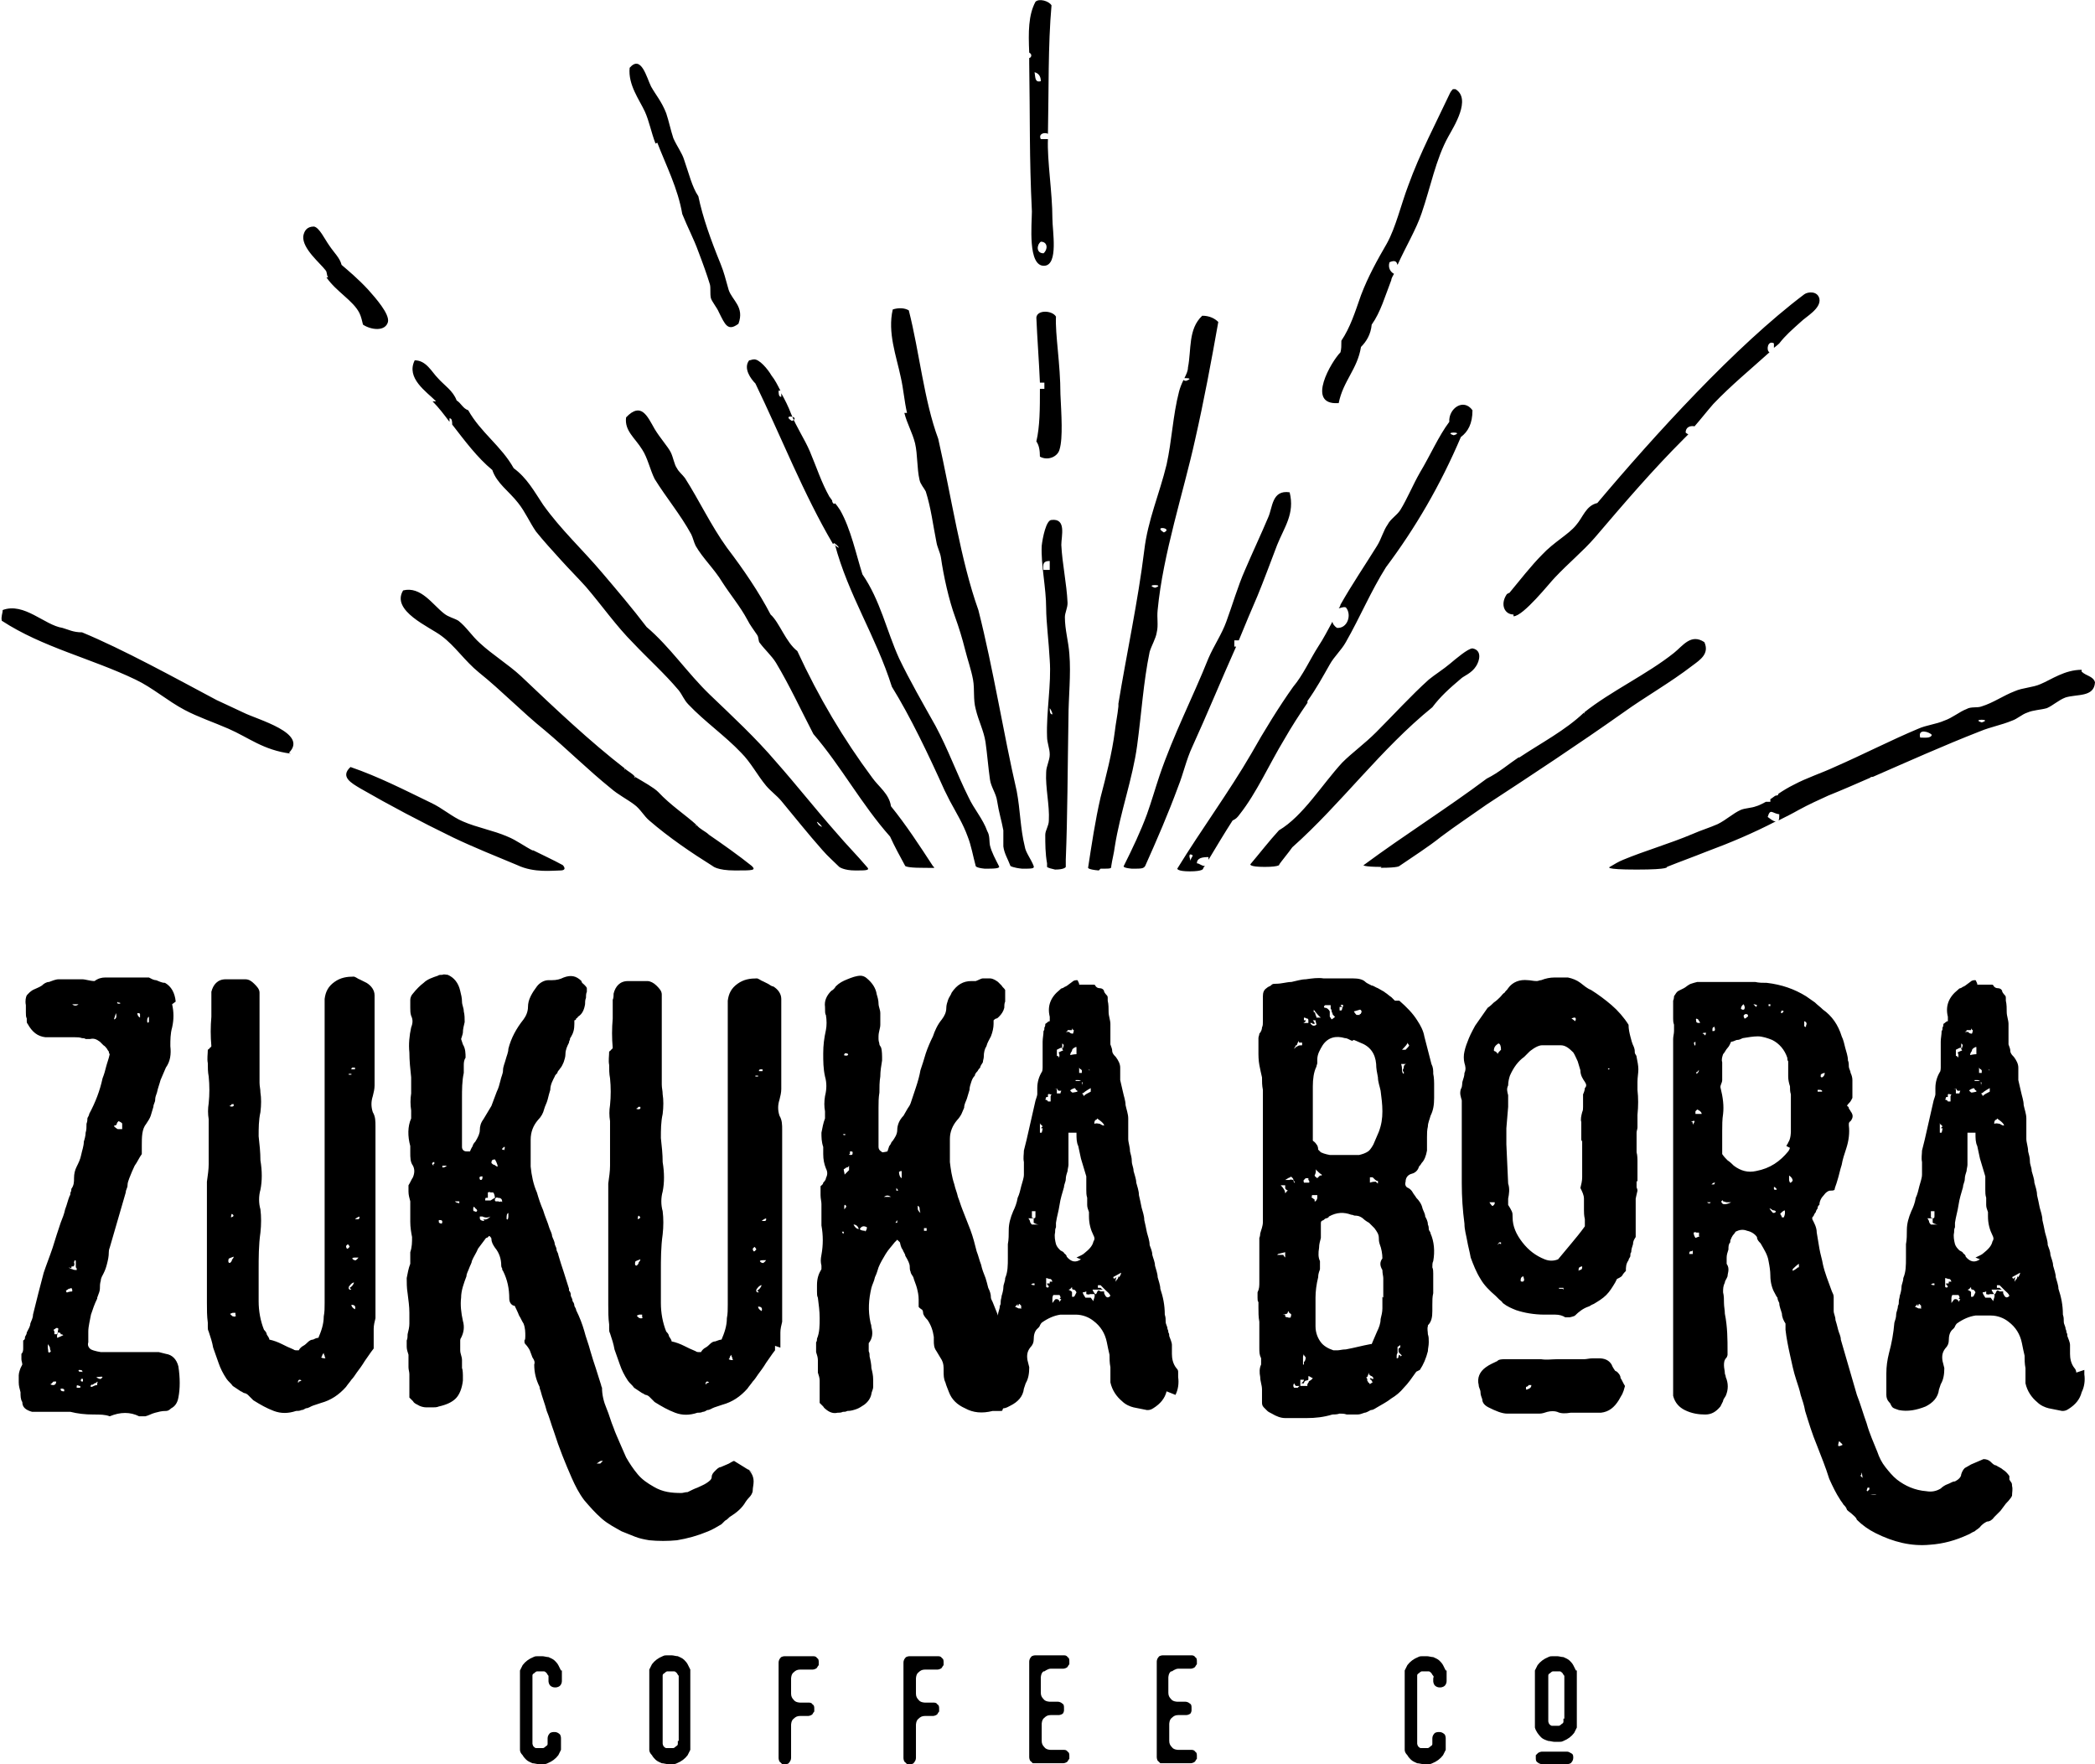
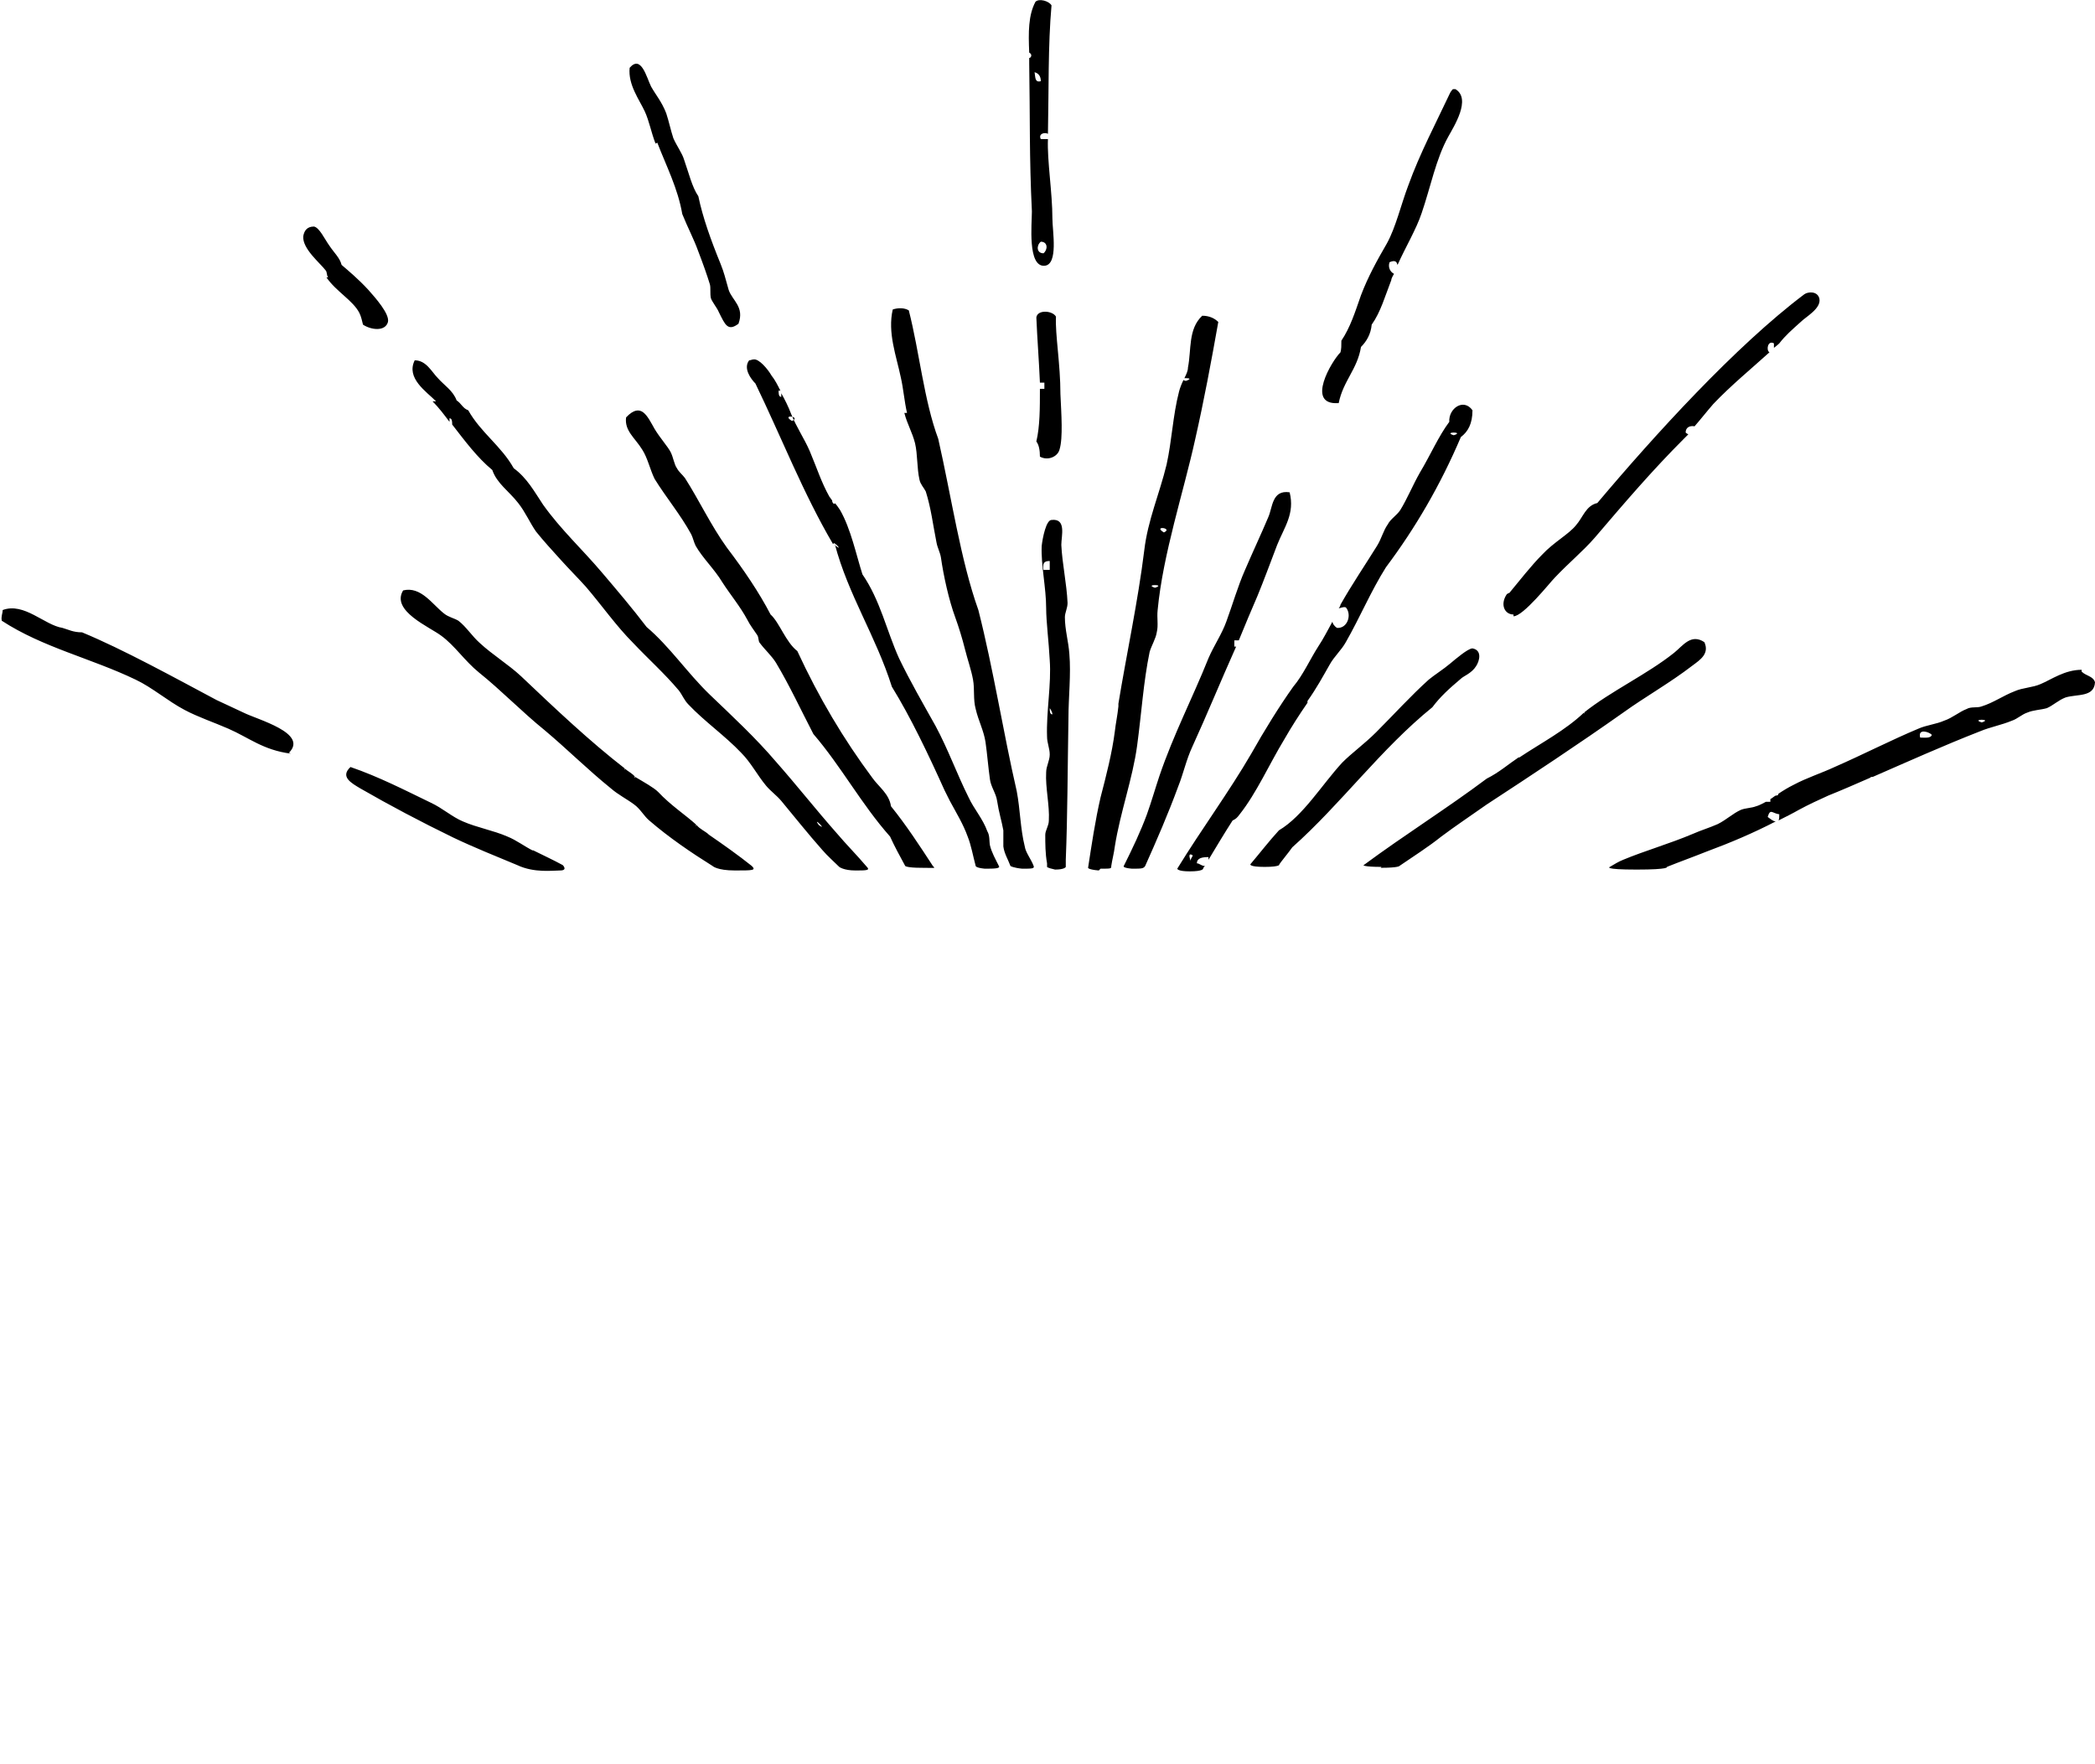
<svg xmlns="http://www.w3.org/2000/svg" viewBox="0 0 23.49 19.78" data-sanitized-data-name="Layer 2" data-name="Layer 2" id="Layer_2">
  <defs>
    <style>
      .cls-1 {
        fill: #000;
        stroke-width: 0px;
      }
    </style>
  </defs>
  <g data-sanitized-data-name="Coffee Info" data-name="Coffee Info" id="Coffee_Info">
    <g data-sanitized-data-name="Card Front" data-name="Card Front" id="Card_Front">
      <g data-sanitized-data-name="Left Icons" data-name="Left Icons" id="Left_Icons">
        <g>
          <path d="M15.48,9.73c.2,0,.21-.02.21-.02.16-.11.32-.21.47-.33.16-.12.34-.24.51-.36.52-.34,1.02-.67,1.53-1.03.25-.18.52-.33.78-.53.08-.06.19-.13.13-.26-.15-.1-.24.04-.34.12-.3.24-.71.43-1.01.67.02,0,0,.02,0,0-.21.2-.48.34-.72.5,0,0-.01.01-.01,0-.12.08-.22.17-.36.24-.44.33-.92.63-1.38.97-.01,0,0,.02.2.02M14.33,9.71c.05-.07.11-.14.16-.21.55-.49.99-1.1,1.57-1.57.09-.12.19-.21.32-.32.03-.03.12-.06.17-.14.04-.06.07-.18-.04-.2-.05,0-.19.12-.25.17-.07.06-.18.13-.24.18-.2.18-.39.39-.59.59-.13.13-.27.23-.38.34-.23.25-.44.6-.71.76-.11.12-.21.25-.32.38,0,0-.02.03.16.03s.17-.03.17-.03M12.95,6.59c-.13-.04.13-.04,0,0M13.05,5.97c-.13-.08.11-.05,0,0M12.34,9.74c.12,0,.12,0,.12-.03.01-.07.03-.14.04-.22.06-.38.2-.76.25-1.13.05-.37.07-.71.14-1.05.02-.07.07-.15.08-.22.02-.08,0-.16.01-.25.06-.63.29-1.32.42-1.91.1-.44.18-.87.26-1.32-.04-.04-.1-.07-.18-.07-.16.15-.12.38-.16.58,0,.04-.02.08-.04.12.03,0,.1,0,.02.03-.01,0-.02,0-.03-.01-.02.04-.04.09-.05.13-.07.27-.08.55-.14.82-.08.33-.21.62-.25.96-.07.57-.2,1.17-.29,1.72v.03h0c-.01.1-.03.19-.04.28-.03.24-.1.51-.16.74-.06.26-.1.53-.14.79,0,0,0,.02.12.03M3.24,8.44c.22-.22-.35-.37-.51-.45-.11-.05-.21-.1-.3-.14-.47-.25-1.05-.57-1.51-.76-.1,0-.15-.03-.22-.05-.2-.03-.43-.29-.67-.2,0,.04-.02.07-.01.12.46.3,1,.42,1.5.66.19.09.36.24.55.34.15.08.33.14.49.21.23.1.39.24.7.28M3.66,3.11c.11.16.3.26.37.4.02.04.03.09.04.13.09.06.25.08.28-.03.02-.09-.14-.27-.22-.36-.11-.12-.23-.22-.3-.28-.02-.08-.08-.13-.14-.22-.05-.07-.11-.2-.17-.21-.08,0-.11.05-.12.11-.01.14.19.3.25.38.02.02.01.06.03.08M4.28,8.79s.02-.02,0,0M5.98,9.54c-.1-.05-.19-.12-.29-.16-.16-.07-.34-.1-.5-.17-.12-.05-.23-.15-.36-.21-.29-.14-.58-.29-.9-.4-.12.11.01.18.11.24.33.19.67.37,1.04.55.23.11.48.21.72.31.19.09.4.06.48.06.09,0,.03-.06.03-.06-.11-.06-.22-.11-.34-.17M.69,7.03s0-.02,0,0M4.95,7.13c.15.11.26.28.42.41.25.2.48.44.74.65.25.21.48.44.74.65.08.07.18.12.26.18.07.05.11.13.17.18.22.19.47.36.71.51,0,0,.05.05.25.05s.24,0,.19-.05c-.15-.12-.32-.24-.48-.35-.04-.04-.1-.06-.14-.11,0,.02-.02,0,0,0-.12-.11-.29-.22-.43-.37-.05-.05-.16-.11-.26-.17,0,.02-.02,0,0,0-.03-.04-.08-.06-.11-.09,0,.02-.02,0,0,0-.4-.31-.78-.67-1.17-1.04-.14-.13-.32-.24-.46-.37-.09-.08-.15-.18-.24-.25-.05-.03-.11-.04-.16-.08-.13-.1-.26-.31-.46-.26-.14.23.3.41.43.51M13.35,9.65s-.03-.07,0-.07c.05.01,0,.03,0,.07M16.3,4.88c-.13-.04.13-.04,0,0M14.66,7.86c.1-.14.17-.27.25-.41.05-.09.13-.16.18-.25.16-.28.28-.57.45-.84.33-.44.61-.92.84-1.46.08-.06.13-.15.13-.3-.1-.14-.27-.02-.26.13-.12.16-.21.37-.33.57-.08.14-.14.29-.22.42-.04.06-.11.1-.14.16-.05.07-.07.16-.12.24-.13.21-.28.43-.41.66,0,.01-.01.03-.02.04.02,0,.05-.02.08-.01.07.08.02.24-.1.23-.03-.02-.05-.05-.05-.07-.05.09-.1.19-.16.28-.09.14-.17.32-.28.45-.15.21-.33.5-.47.75-.25.43-.56.85-.83,1.29,0,0,0,.03.14.03.15,0,.15-.03.15-.03,0-.01.01-.02.02-.03-.04,0-.06-.03-.09-.03,0-.06.06-.07.13-.07v.03c.09-.15.18-.3.27-.44.04-.02.05-.03.08-.07.19-.24.33-.56.5-.84.08-.14.17-.28.26-.41M8.88,4.72c-.13-.08.11-.05,0,0M9.35,6.09s0,0,0,0c.02,0,.1.09.02.03,0,0-.01-.02-.01-.02.15.57.46,1.03.64,1.6.21.34.41.76.59,1.16.02.04.04.08.06.12h0c.07.13.15.26.2.4.04.1.06.22.09.33,0,0,0,.02.1.03.1,0,.18,0,.16-.03-.04-.08-.08-.15-.1-.23-.01-.05,0-.11-.03-.16-.05-.14-.15-.25-.21-.38-.13-.26-.23-.54-.37-.8-.14-.25-.29-.51-.41-.76-.14-.31-.21-.65-.41-.94-.07-.22-.13-.51-.25-.72-.02-.03-.04-.06-.06-.08,0,0,0,0,0,.01-.02,0-.03-.02-.03-.04-.01-.01-.02-.03-.03-.04-.09-.16-.14-.32-.22-.51-.06-.14-.15-.27-.21-.42-.03-.08-.07-.16-.11-.23,0,.01,0,.03,0,.04-.03,0-.03-.04-.03-.07,0,0,.01,0,.02,0-.03-.06-.06-.12-.1-.17-.04-.07-.14-.19-.2-.18-.02,0-.03.01-.05.01-.07.09.02.21.07.26.29.6.54,1.24.87,1.8M22.22,8.1c-.13-.04.13-.04,0,0M21.53,8.27c-.03-.11.11-.06.13-.03-.01.04-.08.03-.13.03M23.34,7.51c-.19,0-.34.11-.46.16-.09.04-.2.04-.29.08-.13.05-.24.13-.37.17-.05.02-.12,0-.17.03-.08.03-.16.1-.25.13-.09.04-.2.05-.29.09-.31.13-.62.29-.94.43-.15.07-.31.12-.46.2-.06.03-.11.06-.17.1,0,.02-.02.02-.03.02-.02.01-.04.03-.06.04v.03h-.05s-.07.04-.11.05c-.05.02-.12.02-.17.04-.09.04-.16.11-.26.16-.09.04-.19.07-.28.11-.26.11-.54.19-.78.29-.05.02-.1.05-.15.08,0,0-.08.03.3.03.38,0,.34-.03.34-.03.15-.06.29-.11.44-.17.27-.1.53-.21.78-.34-.03,0-.06-.03-.09-.05.03-.1.05-.04.13-.03,0,.03,0,.06-.01.07.08-.04.16-.08.23-.12.11-.06.22-.11.33-.16.15-.06.31-.13.47-.2,0,0,0-.01.03-.01.39-.17.79-.35,1.2-.51.12-.05.24-.07.36-.12.06-.02.11-.07.17-.09.07-.03.15-.03.22-.05.07-.03.13-.09.21-.12.13-.04.32,0,.33-.17-.02-.07-.1-.07-.15-.12M11.77,7.94s.03.04.03.07c-.03,0-.03-.04-.03-.07M11.77,6.39h-.07c-.01-.07,0-.1.07-.1v.1ZM11.79,5.83c-.06,0-.1.2-.11.29-.01.21.05.47.05.7,0,.15.03.38.04.58.02.27-.04.58-.03.86,0,.07.03.13.03.2,0,.07-.04.13-.04.2-.01.17.04.37.03.54,0,.06-.04.11-.04.16,0,.1,0,.21.02.32v.04s0,0,0,0c0,0,0,.01.09.03.11,0,.12-.03.12-.03,0-.03,0-.05,0-.08.02-.49.02-1.01.03-1.59,0-.23.03-.49.01-.72-.01-.14-.05-.27-.05-.41,0-.05.03-.1.03-.16-.01-.22-.06-.44-.07-.65,0-.1.06-.3-.11-.28M7.37,1.6c.1.26.23.51.28.8.06.15.13.28.18.42.05.13.1.27.13.37.01.04,0,.1.01.15.01.04.07.11.09.16.07.14.1.22.22.13.07-.19-.07-.26-.11-.38-.04-.14-.05-.19-.09-.29-.11-.27-.2-.52-.25-.76-.07-.1-.11-.27-.16-.41-.02-.07-.08-.15-.12-.24-.03-.09-.05-.19-.08-.28-.05-.13-.12-.21-.17-.3-.05-.1-.11-.36-.24-.21-.02.19.11.36.17.49.05.11.07.23.12.36M11.67.91c-.07.02-.06-.05-.07-.1.04.01.07.04.07.1M11.67,2.71c.08,0,.08.09.03.13-.08,0-.08-.09-.03-.13M11.77.18s.02-.02,0,0M11.54.64s0,.05,0,.07c.01.61,0,1.05.03,1.66,0,.14-.05.62.14.61.16-.01.09-.39.09-.53,0-.29-.06-.65-.05-.89h-.08c-.03-.06.04-.08.08-.06.01-.48,0-.99.04-1.44-.03-.05-.14-.08-.18-.04-.08.15-.08.34-.07.57.04.02.02.06,0,.06M10.14,4.63c.03.12.09.22.12.34.03.13.02.28.05.41.01.05.05.09.07.13.06.19.08.37.12.57.01.06.04.11.05.17.03.21.09.48.16.67.04.11.08.24.11.36.03.12.07.23.09.34.02.11,0,.22.03.33.03.13.09.24.11.37.02.14.03.28.05.42.01.08.07.16.08.24.02.13.05.22.07.33,0,.06,0,.12,0,.18.01.08.05.14.08.22,0,0,.03.02.13.03.11,0,.14,0,.13-.03-.03-.08-.09-.15-.1-.22-.05-.2-.05-.41-.09-.62-.15-.65-.26-1.36-.43-2.03-.2-.56-.3-1.26-.45-1.92-.16-.43-.21-.97-.33-1.44-.05-.03-.12-.03-.18-.01-.06.26.04.52.09.76.03.13.04.27.07.4M11.62,3.56c.01.24.03.49.04.73h.05v.07h-.05c0,.22,0,.42-.04.59.03.04.04.1.04.17.09.05.2,0,.22-.08.04-.13.02-.4.01-.62,0-.34-.06-.67-.05-.87-.04-.07-.21-.08-.22.01M9.24,8.1s.02-.02,0,0M7.34,5.37c.13.21.29.4.41.62.02.04.03.09.05.13.08.14.21.26.3.41.09.14.2.27.28.42.03.06.07.11.11.17.02.03.01.07.03.09.06.08.13.14.18.22.15.25.28.53.42.8.31.36.54.79.86,1.15.05.11.11.22.17.33,0,0,.02.02.18.02.16,0,.16.01.13-.02-.15-.23-.3-.46-.47-.67-.02-.14-.14-.22-.21-.32-.32-.43-.6-.9-.84-1.42-.13-.1-.2-.32-.3-.41-.13-.25-.3-.5-.49-.75-.18-.25-.31-.53-.47-.78-.03-.04-.07-.07-.09-.11-.03-.04-.04-.12-.07-.18-.03-.06-.12-.16-.18-.26-.08-.14-.15-.31-.32-.13-.02.15.1.23.18.36.06.09.09.23.14.33M23.34,7.51s0-.02,0,0M13,8.7c-.05.15-.09.29-.14.43-.07.19-.16.38-.26.58,0,0-.02.02.09.03.11,0,.13,0,.15-.03.13-.29.26-.59.37-.89.06-.15.09-.3.16-.45.16-.35.32-.74.49-1.12h-.02v-.07h.05c.07-.17.14-.34.21-.5.07-.17.14-.36.22-.57.08-.2.2-.35.14-.59-.2-.03-.19.17-.24.28-.08.19-.17.38-.26.59-.08.18-.14.39-.21.58-.05.14-.14.27-.2.41-.18.45-.39.85-.55,1.32M4.68,4.06s-.01.01,0,0M9.18,9.25c-.08-.11.11.08,0,0M4.85,4.5c.07.07.13.15.19.23,0-.01,0-.03,0-.04.03,0,.03.04.03.07,0,0,0,0,0,0,.14.18.28.37.45.51.05.15.19.24.29.37.08.1.13.22.2.32.08.1.18.21.28.32.09.1.19.2.28.3.18.21.34.44.53.63.17.18.35.34.51.53.04.05.06.11.11.16.18.19.41.35.59.54.11.11.18.25.28.37.05.06.12.11.17.17.15.18.3.37.46.55.06.07.13.13.19.19,0,0,.05.04.18.04.12,0,.17,0,.13-.04-.11-.13-.23-.25-.34-.38-.23-.26-.45-.54-.68-.8-.23-.27-.49-.51-.74-.75-.25-.24-.45-.54-.71-.76-.16-.21-.33-.41-.5-.61-.22-.26-.46-.48-.66-.76-.1-.15-.18-.3-.33-.41-.14-.25-.37-.4-.51-.65-.06-.02-.08-.08-.13-.11-.04-.11-.14-.17-.21-.25-.07-.07-.13-.2-.26-.2-.1.2.13.35.24.46M15.01,4.52c.05-.25.21-.38.25-.63.06-.06.11-.14.12-.25.1-.14.15-.32.22-.5,0-.02.02-.05.03-.07-.04-.02-.07-.07-.05-.13.07-.03.08,0,.09.03.09-.2.21-.4.27-.58.1-.29.16-.61.3-.86.06-.11.26-.42.08-.53h-.03s-.02.02-.03.04c-.16.34-.34.68-.47,1.04-.08.21-.14.47-.24.65-.11.19-.21.37-.29.58-.07.2-.12.36-.22.51,0,.06,0,.09-.01.13-.1.1-.39.59-.03.57M16.97,6.91c.11,0,.41-.38.46-.43.16-.17.32-.3.45-.45.35-.41.65-.76,1-1.11.02-.02.03-.03.05-.05,0,0-.02-.01-.03-.02,0-.06.05-.08.1-.07.07-.08.14-.17.21-.25.2-.21.42-.39.63-.58-.04-.02-.02-.14.05-.1v.05s.04-.03.06-.05c.07-.09.14-.15.24-.24.06-.06.23-.15.21-.26-.02-.09-.13-.08-.17-.05-.77.58-1.68,1.58-2.32,2.34-.13.03-.16.16-.24.25-.08.1-.25.19-.38.33-.12.12-.26.3-.36.42,0,.01-.03.01-.04.03-.07.11-.02.22.08.22" class="cls-1" />
-           <path d="M4.02,13.67s-.02,0-.04,0c0,0,.02-.02.05-.03,0,.01,0,.02,0,.02M3.98,14.13s-.02,0-.03-.02c0,0,0-.01.03-.01h.04s-.03.04-.04.03M3.94,14.46s-.01,0-.02,0c0,0,0,0-.01-.01,0,0,0-.01,0-.02.02-.03.04-.05.06-.05,0,0,0,0,0,0s0,0,0,0c0,0,0,0,0,0-.01.03-.03.05-.05.06M3.98,14.68s-.04-.02-.04-.05c.04,0,.05.02.04.05M3.91,12.04s.02,0,.03,0h0s0,.01,0,.01h-.03v-.02ZM3.89,14h0s-.01-.01-.01-.03l.02-.02s.02.02.02.03l-.02.02ZM3.95,11.97s0,0,.01,0c0,0,0,0,0,0h.02s0,0,0,.01c0,0,0,0,0,.01h0s-.02,0-.02,0c0,0-.02,0-.02,0,0,0,0,0,0-.01M3.61,15.21s0-.02.02-.04c0,0,0,.02.01.03,0,0,0,.02.01.03-.02,0-.03,0-.05-.01M3.35,15.5h-.01s0-.03.02-.03c0,0,.01,0,.02.01,0,0-.02.01-.03.01M2.65,14.75s-.02.02-.03.01c0,0-.02,0-.02-.01,0,0-.01,0-.02-.02.01,0,.02-.01.03-.01,0,0,.01,0,.02,0,0,0,.01,0,.01,0v.03ZM2.56,14.14s0-.03.01-.03c0,0,.02-.01.05-.02,0,.02-.02.03-.02.04,0,.01-.01.02-.02.03-.01,0-.02,0-.02-.02M2.59,12.38s.03,0,.03,0c0,0,0,.02,0,.02-.01.01-.03.01-.05,0,.02,0,.03-.02.03-.03M2.59,13.65s0-.03.01-.04c.03.02.02.03-.01.04M4.15,11.04s-.04-.02-.06-.03c-.02-.01-.04-.02-.06-.03-.01,0-.03-.02-.06-.03-.08,0-.15.01-.22.06-.07.05-.1.11-.11.19,0,.03,0,.06,0,.08v3.18s0,.1,0,.15c0,.05,0,.1-.01.15,0,.09-.03.17-.06.24-.02,0-.04.01-.06.02-.02,0-.04.01-.06.03-.01.01-.03.03-.05.04-.02.01-.04.03-.05.05,0,0-.02,0-.03,0,0,0-.02,0-.03-.01-.05-.02-.09-.04-.13-.06-.04-.02-.09-.04-.14-.05,0-.02-.02-.04-.03-.06,0-.02-.02-.04-.03-.05-.04-.1-.06-.21-.06-.32v-.35c0-.14,0-.28.02-.42.01-.09.01-.18,0-.26-.02-.07-.02-.15,0-.22.02-.1.02-.21,0-.33,0-.09-.01-.18-.02-.27,0-.09,0-.18.02-.27.01-.08.01-.16,0-.22,0-.04-.01-.07-.01-.11v-.95s0-.04,0-.06c0-.04-.03-.07-.06-.1-.03-.03-.06-.05-.1-.05-.08,0-.15,0-.22,0-.09,0-.14.06-.16.14,0,.02,0,.05,0,.07,0,.03,0,.05,0,.07,0,.02,0,.05,0,.07s0,.05,0,.07c-.01.11-.01.22,0,.33,0,0-.01.02-.02.02,0,0,0,.01-.02.02,0,.05-.01.1,0,.15,0,.05,0,.1.01.15.01.1.01.2,0,.3-.01.06-.01.12,0,.18,0,.02,0,.05,0,.07,0,.03,0,.05,0,.07v.18c0,.06,0,.12,0,.18,0,.06-.01.13-.02.2,0,.07,0,.14,0,.2,0,.16,0,.32,0,.47,0,.16,0,.31,0,.47,0,.08,0,.15,0,.22,0,.07,0,.15.01.22,0,.02,0,.03,0,.05s0,.03.01.05c.02.06.04.12.05.18.02.06.04.11.06.17.02.06.05.12.09.18.02.03.05.05.07.08.03.02.06.04.09.06.01,0,.03.02.04.02.01,0,.03.01.04.02,0,0,.02.02.03.03,0,0,.02.02.03.03.08.05.15.09.23.12.08.03.16.03.25,0,.02,0,.04,0,.06-.01.02,0,.03-.01.05-.02.03,0,.05-.02.08-.03.03-.01.06-.02.09-.03.11-.03.2-.09.28-.18.02-.03.04-.05.06-.08.02-.02.04-.05.06-.08.03-.04.06-.08.09-.13.03-.04.06-.09.1-.14v-.05s0-.04,0-.05c0-.02,0-.04,0-.06,0-.02,0-.04,0-.06,0-.04.01-.08.02-.12,0-.04,0-.08,0-.12,0-.08,0-.15,0-.22s0-.15,0-.22v-1.59c0-.06,0-.11-.03-.16-.02-.06-.02-.12,0-.18.01-.04.02-.08.02-.12v-.94s0-.05,0-.07c0-.06-.04-.11-.09-.14M7.6,19.52s0,.02,0,.03c0,.01,0,.02-.02.03,0,0-.02.02-.03.02-.01,0-.03,0-.04,0s-.03,0-.04,0c-.01,0-.02-.01-.03-.02,0,0-.01-.02-.01-.03,0-.01,0-.02,0-.03v-.7s0-.02,0-.03c0-.01,0-.02.02-.03,0,0,.02-.02.03-.02.01,0,.03,0,.04,0,.02,0,.03,0,.04,0,.01,0,.02.01.03.02,0,0,.01.02.02.03,0,.01,0,.02,0,.03v.7ZM7.74,18.72s-.02-.04-.03-.06c-.01-.02-.03-.04-.04-.05-.02-.02-.05-.03-.07-.04-.02,0-.05-.01-.07-.01-.02,0-.04,0-.05,0-.02,0-.03,0-.05.01-.05.02-.09.05-.12.09-.01.02-.02.04-.03.06,0,.02,0,.05,0,.07v.75s0,.03,0,.04c0,.01,0,.03,0,.04,0,.02.01.04.03.06.01.02.03.04.04.05.02.02.05.03.07.04.02,0,.05.01.07.01.02,0,.04,0,.05,0,.02,0,.03,0,.05-.01.05-.02.09-.05.12-.09.01-.02.02-.04.03-.06,0-.02,0-.05,0-.07v-.75s0-.03,0-.04c0-.01,0-.03,0-.04M6.75,16.39s-.02.02-.02.02c0,0-.02,0-.04,0,.03-.02.04-.03.05-.03,0,0,.02,0,.02,0h0ZM5.69,13.67s-.01,0-.01,0c0-.04,0-.06.02-.07,0,.02,0,.04,0,.04s0,.02-.01.04M5.65,12.89s-.01,0-.02,0c0,0,0,0,0-.01l.02-.02h.01s0,.03-.01.04M5.62,13.47s-.02.01-.03,0c-.01,0-.03,0-.03,0-.01,0-.02-.02,0-.04-.02,0-.04.02-.06.03-.02,0-.04,0-.06,0,0-.01,0-.03.01-.03,0,0,.01,0,.02,0,0,0,0-.02,0-.03,0,0,0-.02,0-.03,0,0,.02-.01.03,0,.01,0,.02,0,.03,0,.01.01.02.04.02.07.01-.01.02-.02.03-.01.03,0,.05.01.05.04,0,0,0,0,0,.01M5.43,13.69s-.05,0-.05-.03h0s0-.02,0-.02c.02,0,.03,0,.03,0,.02.01.05.02.09,0-.03.03-.06.04-.08.03M5.4,13.19s0,0,.01,0c0,.02,0,.04-.02.04,0,0-.01,0-.01-.01-.01-.02,0-.03.02-.03M5.31,13.58s-.01-.02,0-.05c0,0,.02.01.02.02,0,0,.01,0,.02.02,0,.02-.02.02-.03.01M5.55,13s.03.05.03.08c-.02,0-.03-.02-.04-.02-.01,0-.02-.01-.03-.02,0-.03.01-.04.04-.04M5.15,13.49h0s-.03,0-.05-.02c.02,0,.04,0,.05,0h0ZM4.97,13.09h-.01s0-.02,0-.02h.05s-.02.02-.04.02M4.96,13.72s-.04,0-.04-.02c0,0,0-.02,0-.02,0,0,0,0,.01,0,.02,0,.03,0,.03.03h-.01ZM4.86,13.07s0,0,0,0c-.02-.02-.02-.03,0-.04h.01s0,0,0,.02h-.01ZM8.45,16.52c-.07-.05-.14-.09-.22-.14-.03.01-.05.03-.08.04-.02.01-.05.02-.07.03-.02,0-.04.02-.06.04-.02.02-.04.04-.04.07,0,.03-.03.05-.06.07-.03.02-.06.03-.1.05-.03.01-.07.03-.11.05-.03,0-.05.01-.07.01-.11,0-.21-.01-.31-.07-.07-.04-.13-.08-.18-.14-.05-.06-.09-.12-.13-.19-.02-.05-.05-.11-.07-.16-.02-.05-.05-.11-.07-.17-.03-.07-.05-.15-.08-.22-.03-.07-.05-.15-.05-.23,0,0-.01-.02-.01-.03-.02-.06-.04-.13-.06-.19-.02-.06-.04-.12-.06-.19-.02-.08-.05-.15-.07-.23-.02-.07-.05-.15-.09-.23,0-.02-.02-.04-.02-.05,0-.02-.01-.04-.02-.05,0-.02-.01-.04-.02-.06,0-.02,0-.04-.02-.06v-.02c-.02-.06-.04-.13-.06-.19-.02-.06-.04-.12-.06-.19,0-.02-.02-.04-.02-.06,0-.02-.01-.03-.02-.06,0-.03-.02-.06-.03-.09,0-.03-.02-.06-.03-.09-.02-.07-.05-.13-.07-.2-.03-.07-.05-.13-.07-.2-.04-.09-.06-.19-.07-.29,0-.1,0-.2,0-.3,0-.09.03-.16.08-.22.04-.04.06-.08.07-.12.01-.04.03-.07.04-.11.01-.04.02-.08.03-.11,0-.06.03-.11.05-.15,0-.01.02-.03.03-.04,0-.02.02-.03.03-.05.02-.02.03-.05.04-.07.01-.03.02-.06.02-.09,0-.05.02-.09.04-.13,0,0,0-.02.01-.03,0-.01,0-.02.01-.03.03-.05.04-.09.04-.15,0,0,0-.02,0-.02,0,0,0-.01,0-.02,0,0,.02,0,.02-.02,0,0,.02-.01.02-.02.05-.03.07-.08.08-.14,0-.02,0-.05.01-.07,0-.02,0-.05.01-.07,0,0,0-.02,0-.02,0,0,0-.01,0-.02,0-.01-.02-.03-.03-.04-.01-.01-.03-.02-.03-.04-.06-.06-.12-.07-.2-.04-.04.02-.08.03-.13.03-.02,0-.03,0-.04,0-.05,0-.1.03-.13.07-.03.04-.05.07-.07.11-.02.04-.03.08-.03.12,0,.05-.02.1-.05.14-.08.1-.14.21-.17.33,0,.04-.02.08-.03.12-.01.04-.03.08-.03.12,0,.04-.02.07-.03.12-.01.04-.02.08-.04.12-.02.05-.04.11-.06.16-.03.05-.06.1-.09.15-.03.04-.04.08-.04.12,0,.04-.02.08-.05.13-.02.02-.03.04-.03.05,0,0-.02.03-.03.06,0,0-.02,0-.02,0,0,0-.01,0-.02,0-.03,0-.05-.02-.05-.05v-.27c0-.09,0-.18,0-.28,0-.09,0-.19.02-.28,0-.03,0-.05,0-.08,0-.03,0-.06.02-.09,0-.05,0-.1-.03-.15l-.02-.06s.02-.06.02-.07c0-.04.01-.08.02-.12,0-.04,0-.08-.01-.12,0-.04-.02-.07-.02-.11,0-.04-.01-.08-.02-.12-.02-.09-.07-.15-.14-.18-.02,0-.04-.01-.06,0-.02,0-.04,0-.05.01-.06.02-.12.04-.16.08-.04.03-.08.07-.12.12-.02.02-.03.05-.03.07,0,.03,0,.06,0,.09s0,.06.01.09c.02.04.02.08,0,.13-.02.09-.03.19-.02.28,0,.09.01.19.02.28,0,.06,0,.12,0,.18-.01.06-.01.13,0,.19,0,.03,0,.06,0,.09-.04.09-.04.2-.01.31,0,0,0,.02,0,.03,0,.01,0,.03,0,.04,0,.06,0,.11.03.15.02.04.02.08,0,.13-.02.03-.03.06-.05.09,0,.01,0,.03,0,.04,0,.01,0,.03,0,.03,0,.04.01.07.02.11,0,.04,0,.08,0,.11v.06s0,.04,0,.06c0,.06.01.12.02.17,0,.06,0,.11-.02.17,0,.04,0,.07,0,.09,0,0,0,.02,0,.04-.02.05-.03.11-.04.16,0,.05,0,.11.01.17.01.08.02.15.02.22,0,.04,0,.08,0,.12,0,.04-.01.08-.02.12,0,.02,0,.05-.01.07,0,.02,0,.05,0,.07,0,.03.01.06.02.09,0,.03,0,.06,0,.1,0,.02,0,.03,0,.04,0,.03.01.05.01.08s0,.06,0,.09c0,.03,0,.05,0,.08,0,.03,0,.06,0,.09.01.01.03.03.04.04.01.02.03.03.05.04.03.02.07.03.1.03.02,0,.05,0,.07,0s.05,0,.07-.01c.09-.02.15-.05.19-.09.04-.04.07-.11.08-.2v-.06s0-.06-.01-.08c0-.03,0-.06,0-.09,0-.04-.02-.07-.02-.11,0-.04,0-.07,0-.11,0,0,0-.02.01-.03.03-.06.04-.12.02-.19-.02-.09-.03-.18-.02-.26,0-.08.03-.16.06-.24,0-.03.02-.06.03-.09.01-.03.03-.06.03-.08.02-.05.05-.09.07-.14.03-.04.06-.08.09-.12.02,0,.03-.02.03-.02,0,0,0,0,.01,0,.01.01.02.02.02.03,0,.04.02.07.04.1.05.06.07.13.07.2,0,0,0,.02.01.03,0,.01,0,.02.01.03.05.1.07.2.07.31,0,.04.02.07.05.08h.01s.04.08.05.11c.02.03.03.06.05.09.02.05.02.1.02.14,0,.02,0,.04-.01.05,0,.02,0,.03.01.04.02.02.04.05.05.07.01.03.02.05.03.08.02.03.03.05.02.08,0,.09.02.17.06.25,0,0,0,.02.01.04.02.08.05.15.07.23.03.07.05.15.08.23.06.19.13.36.2.52.04.09.08.17.14.25.06.07.12.14.2.21.07.06.15.1.22.14.05.02.1.04.15.06.05.02.1.03.16.04.1.01.21.01.31,0,.12-.02.23-.05.35-.1.05-.02.1-.05.15-.08.01-.01.03-.03.04-.04.02-.01.03-.02.05-.04.08-.05.14-.1.18-.17,0,0,.02-.03.04-.05.02-.02.04-.05.04-.08,0-.03.01-.06.01-.1,0-.07-.04-.12-.08-.15M6.29,18.73s-.02-.04-.03-.06c-.01-.02-.03-.04-.04-.05-.02-.02-.05-.03-.07-.04-.02,0-.05-.01-.07-.01-.02,0-.04,0-.05,0-.02,0-.03,0-.05.01-.05.02-.09.05-.12.09-.01.02-.02.04-.03.06,0,.02,0,.05,0,.07v.74s0,.03,0,.04c0,.01,0,.03,0,.04,0,.02.01.04.03.06.01.02.03.04.04.05.02.02.05.03.07.04.02,0,.05.01.07.01.02,0,.04,0,.05,0,.02,0,.03,0,.05-.01.05-.02.09-.05.12-.09.01-.02.02-.04.03-.06,0-.02,0-.05,0-.07v-.06s0-.04-.02-.05c-.01-.01-.03-.02-.05-.02h-.01s-.04,0-.05.02c-.01.01-.02.03-.02.05v.03s0,.02,0,.03c0,.01,0,.02-.02.03,0,0-.02.02-.03.02-.01,0-.03,0-.04,0s-.03,0-.04,0c-.01,0-.02-.01-.03-.02,0,0-.01-.02-.01-.03,0-.01,0-.02,0-.03v-.7s0-.02,0-.03c0-.01,0-.02.02-.03,0,0,.02-.02.03-.02.01,0,.03,0,.04,0s.03,0,.04,0c.01,0,.02.01.03.02,0,0,.01.02.02.03,0,.01,0,.02,0,.03v.03s0,.03.02.05c.01.01.03.02.05.02h.01s.03,0,.05-.02c.01-.01.02-.03.02-.05v-.04s0-.03,0-.04c0-.01,0-.03,0-.04M18.06,11.97l-.02.02s0,0,0,0c0,0,0,0-.01,0,0,0,0-.01,0-.01h.03s0-.01,0-.01h0ZM17.74,12.78s0,.1,0,.15c0,.05,0,.1,0,.15,0,.04,0,.08,0,.12,0,.04-.01.08-.02.12.02.04.04.08.04.12,0,.04,0,.09,0,.13,0,.02,0,.06.01.1,0,.01,0,.03,0,.04,0,.01,0,.02,0,.04-.05.07-.1.13-.15.19-.05.06-.1.12-.15.18-.05.02-.1.02-.15,0-.1-.04-.18-.1-.25-.19-.07-.09-.11-.18-.11-.28,0-.03,0-.05-.01-.07-.01-.02-.02-.04-.04-.07v-.07c.01-.05.02-.11,0-.17l-.02-.44s0-.06,0-.09c0-.03,0-.06,0-.09l.02-.24s0-.09,0-.13c-.01-.04-.02-.07,0-.11,0-.04.01-.08.02-.11.04-.09.09-.16.16-.21,0,0,.02-.02.03-.03l.03-.03s.08-.07.14-.07c.04,0,.07,0,.11,0,.03,0,.07,0,.1,0,.05,0,.09.03.14.08.02.03.03.06.05.1.01.03.02.07.03.1,0,.06.03.1.05.13.02.03.02.05,0,.07,0,.02-.01.05-.02.07,0,.03,0,.05,0,.08,0,.02,0,.04,0,.06s0,.04-.01.06c-.01.04-.02.08-.01.11v.11s0,.07,0,.11M17.7,14.25h0s0,0,0-.01c0-.02,0-.03.03-.04h.01s0,0,0,.01c0,0,0,0,0,0,0,.02-.01.03-.03.03M17.52,14.45h-.01s-.02,0-.03,0c0,0,0,0,0-.01s0,0,0,0h.01s.03,0,.04,0h0s0,.02,0,.02c0,0,0,0,0,0M17.08,14.37s0,0,0,0c-.02,0-.03,0-.03-.01,0-.02,0-.04.03-.05,0,0,.01.03.01.05,0,0,0,0-.01,0M17.66,11.41s.02.01,0,.04c0,0-.02-.02-.04-.03,0,0,.02-.01.03-.01M16.79,11.81s-.02-.02-.02-.02-.01,0-.02-.01c0-.04.02-.06.05-.08.02,0,.03.03.03.07-.02.02-.03.03-.04.05M16.81,13.94l-.02.02s0,0,0,0,0,0,0,0h0s.01-.02.02-.03h.02s0,.02,0,.02M16.74,13.52h-.01s-.02-.02-.03-.04h.03s.03,0,.03,0c0,.01,0,.02-.01.03M18.36,13.25s0-.08,0-.12v-.12s0-.06-.01-.09c0-.03,0-.06,0-.1,0-.02,0-.04,0-.06,0-.02,0-.04,0-.06,0-.02.01-.04.01-.06,0-.02,0-.04,0-.07,0-.02,0-.04,0-.07.01-.1.01-.19,0-.28,0-.03,0-.06,0-.09,0-.05.01-.1.01-.14,0-.04-.01-.09-.02-.14,0-.02-.02-.03-.02-.05,0-.02,0-.03-.01-.06-.02-.04-.03-.08-.04-.12-.01-.04-.02-.08-.02-.13-.05-.08-.12-.16-.19-.22-.07-.06-.15-.12-.23-.17-.05-.02-.08-.05-.12-.08-.04-.03-.09-.05-.14-.06-.05,0-.1,0-.15,0s-.1.01-.15.03c-.02,0-.03.01-.05.01-.04,0-.07-.01-.1-.01-.09-.01-.17.02-.22.09-.01.02-.03.03-.04.05-.02.01-.03.03-.05.05-.02.02-.04.04-.07.06-.02.02-.04.04-.07.06l-.14.2s-.05.09-.07.14c-.02.05-.04.1-.05.15-.01.04-.01.09,0,.13.01.03.02.07,0,.11,0,.03-.01.06-.02.09s0,.06-.02.09c-.01.03-.01.06,0,.09,0,.01.01.03.01.04v.04c0,.08,0,.15,0,.22s0,.15,0,.22c0,.15,0,.3,0,.45,0,.15.01.3.03.45,0,.07.02.13.03.19.01.06.03.13.04.19.03.08.06.16.11.24.04.07.1.13.17.19.01.01.03.03.04.04.01.01.03.02.04.04.05.04.1.06.15.08.09.03.2.05.32.05.04,0,.08,0,.12,0,.04,0,.08.01.11.03h.05s.05-.01.06-.02c.04-.04.09-.08.15-.1.01,0,.03-.02.06-.03.05-.03.1-.06.14-.1.04-.04.07-.09.1-.14l.02-.04s.05-.02.06-.04c.01-.02.03-.04.04-.05,0-.04,0-.08.03-.12,0-.02.02-.03.02-.05,0-.02,0-.03.01-.04,0-.03.01-.06.02-.09,0-.03.01-.05.03-.08,0,0,0-.02,0-.02s0,0,0-.01c0-.02,0-.05,0-.07,0-.02,0-.05,0-.08,0-.04,0-.08,0-.12v-.13s.01-.05.02-.09c0-.02-.01-.03-.01-.04v-.07ZM13.14,18.74s.04-.03.07-.03h.14s.03,0,.05-.02c0,0,.01-.02.02-.03,0-.01,0-.02,0-.03,0-.02,0-.04-.02-.05-.01-.02-.03-.02-.05-.02h-.31s-.04,0-.05.02c-.01.01-.02.03-.02.05v.94s0,.04,0,.06c0,.02,0,.04,0,.07h0s0,.04.02.05c0,0,.01.01.02.02,0,0,.02,0,.03,0h.31s.03,0,.05-.02c0,0,.01-.02.02-.03,0-.01,0-.02,0-.03,0-.02,0-.04-.02-.05-.01-.02-.03-.02-.05-.02h-.14s-.05,0-.07-.03c-.02-.02-.03-.04-.03-.07v-.19s0-.05.03-.07c.02-.02.04-.03.07-.03h.09s.03,0,.05-.02c0,0,.01-.02.01-.03,0-.01,0-.02,0-.03,0-.02,0-.04-.02-.05-.01-.01-.03-.02-.05-.02h-.09s-.05,0-.07-.03c-.02-.02-.03-.04-.03-.07v-.17s0-.05.03-.07M1.66,11.47s-.01,0-.01-.02c0-.02,0-.04.02-.05h0s0,.04,0,.06c0,0-.02.01-.02.01M1.55,11.36s.02,0,.02.01c0,0,0,.01,0,.04-.02-.01-.03-.03-.03-.05M1.36,12.66s-.04,0-.04,0c0,0-.02-.01-.04-.03,0,0,0,0,0-.01.02,0,.03-.01.03-.02,0-.01.01-.02.02-.03.02.01.04.02.04.03,0,0,0,.03,0,.06M1.28,11.42l.02-.06s.02.06-.02.07h0ZM1.32,11.24s.03,0,.03.01h0s-.02.01-.03,0c-.01,0-.01,0,0-.02M1.03,15.53s.02-.01.03-.02c0,0,.02,0,.03-.02,0,0,.01.01,0,.02,0,0,0,.01,0,.02-.02,0-.04.01-.06.02-.02,0-.02-.01,0-.03M1.15,15.44s-.02.03-.03.02c0,0-.02,0-.04-.02.04,0,.06-.01.07,0M.93,15.49s0,0,0,0c-.02,0-.03,0-.02-.03h0s.02,0,.02,0c0,0,0,.01,0,.02M.89,15.38s0,0-.01-.01c0,0,0-.01.01-.01.03,0,.04.01.03.03,0,0,0,0,0,0,0,0,0,0,0,0h0s0,0,0-.01M.89,15.56h-.03s0,0,0-.02c0-.01.01-.01.03,0h.01s0,.02,0,.02ZM.8,14.22s0-.03.01-.02c.01,0,.02,0,.02-.01,0,0,.01-.02,0-.03,0,0,0-.02.01-.03,0,0,.01,0,.01.01s0,.01,0,.02c0,0,0,.02,0,.02,0,0,0,.01,0,.02,0,0,0,.02.01.02,0,0,0,.01,0,.02-.02,0-.03,0-.05-.01-.01,0-.03-.01-.04-.02M.76,14.5s-.02-.01-.02-.03h0s.02-.01.03-.02c0,0,.02,0,.03-.01,0,0,.01.02.01.02s0,.01,0,.02c-.03,0-.05.01-.06.01M.71,15.6s0,0,0,0h0s-.03,0-.03-.02c0,0,0,0,0,0,0,0,0,0,0-.01,0,0,.02,0,.02,0,0,0,.01,0,.02.01v.02ZM.57,15.52l.03-.03s.02,0,.03,0c0,.04-.03.05-.07.03M.54,15.14s-.01-.04,0-.07c0,.01.02.03.02.04,0,.01,0,.02.01.04-.01.02-.03.02-.03,0M.6,14.91s.02-.01.03-.02c.02,0,.03,0,.02.03,0,0,0,.02-.01.04,0,0-.01,0-.01,0,0,0-.01,0-.02,0,0-.01,0-.02,0-.03M.68,14.96s.02,0,.03.01h0s-.06.03-.07.03c0-.01,0-.03,0-.03,0,0,.01-.02.01-.03.01,0,.02,0,.03.01M.81,11.26s.05,0,.07,0c-.02.02-.05.02-.07,0M1.97,11.23c-.01-.1-.05-.17-.12-.21-.04,0-.07-.02-.1-.03-.03,0-.06-.02-.08-.03-.02,0-.04,0-.05,0-.02,0-.04,0-.05,0-.02,0-.05,0-.07,0h-.07s-.04,0-.06,0c-.02,0-.04,0-.06,0-.05,0-.09,0-.13,0-.04,0-.08.01-.12.04-.05,0-.1-.02-.14-.02-.05,0-.09,0-.14,0-.04,0-.07,0-.12,0-.04,0-.08.02-.11.03-.03,0-.06.02-.08.04-.03.02-.06.03-.08.04-.05.02-.07.05-.09.07-.01.02-.02.06-.01.11,0,.03,0,.05,0,.08,0,.03,0,.05.01.07,0,0,0,.02,0,.03s0,.02.01.03c.05.09.11.14.2.15.02,0,.04,0,.05,0,.02,0,.03,0,.05,0h.16s.05,0,.07,0c.03,0,.05,0,.08.01.01,0,.03,0,.04.01.02,0,.03,0,.05,0,.04-.01.07,0,.11.03.01.01.03.03.04.04.02.01.03.03.04.04,0,0,.01.02.02.03,0,0,0,.02.01.03-.01.05-.03.1-.04.14-.01.04-.02.08-.04.13-.03.14-.08.27-.15.4,0,.02-.02.04-.02.05,0,.02,0,.03-.01.06,0,.04,0,.07-.01.1,0,.03-.01.07-.02.1,0,.05-.02.1-.03.15-.01.05-.03.09-.05.13-.02.04-.03.08-.03.13,0,.04,0,.08-.03.12,0,.01,0,.03-.01.04,0,.01,0,.03-.01.04-.02.05-.03.1-.05.15-.01.05-.03.1-.05.15-.03.09-.06.18-.09.28-.03.09-.07.19-.1.28-.02.08-.04.15-.06.23-.02.08-.04.16-.06.24,0,.04-.02.07-.03.1,0,.03-.02.06-.04.1,0,.02-.01.03-.02.05,0,.02,0,.03-.02.04,0,.03,0,.05,0,.08,0,.03,0,.05-.02.07,0,.02,0,.04,0,.06s.01.04.01.06l-.02.04s-.02.05-.02.08c0,.03,0,.05,0,.08,0,.04.01.07.02.11,0,.04,0,.08.02.11,0,.06.04.09.11.11h.1s.08,0,.12,0c.04,0,.08,0,.12,0,.04,0,.07,0,.09,0,.08.02.16.03.26.03.07,0,.13,0,.18.02.12-.05.23-.05.33,0,.01,0,.03,0,.04,0s.02,0,.03,0c.04-.01.07-.03.11-.04.04-.01.07-.02.12-.02.01,0,.03,0,.06-.03.04-.02.07-.06.08-.12.02-.1.02-.22,0-.35-.02-.08-.07-.13-.14-.14l-.08-.02h-.65s-.07-.01-.11-.03c-.03-.02-.04-.05-.03-.08,0-.02,0-.04,0-.06,0-.02,0-.04,0-.06,0-.06.02-.13.03-.19.02-.06.04-.12.07-.18,0,0,0,0,0,0s0,0,0-.01c.02-.05.03-.08.03-.1,0-.03,0-.06.01-.09,0-.03.02-.06.03-.08.02-.04.03-.07.04-.11.01-.04.02-.08.02-.13,0,0,0-.03.01-.05.03-.1.06-.21.09-.31.03-.1.06-.21.09-.31,0-.03.02-.05.02-.08,0-.03.01-.05.02-.08.02-.05.04-.1.06-.14.03-.04.05-.09.08-.13v-.1c0-.09,0-.18.05-.24.02-.03.04-.06.05-.09.01-.03.02-.07.03-.1,0-.03.02-.05.02-.08,0-.03.01-.05.02-.08.01-.05.03-.1.04-.14.02-.05.04-.09.06-.14.05-.07.06-.15.05-.24,0-.07,0-.14.02-.21.02-.09.02-.17,0-.26M21.03,16.76s0,0,0,0c0,0-.02,0-.03,0-.01,0-.02,0-.03,0h0s.05-.01.07,0h0ZM20.94,16.68s0,0,0,0,0,0,0,0c0,0,.01,0,.02,0v.02l-.02.02s-.01,0-.01-.01M20.87,16.54s0-.02,0-.03c0,0,.01.02.01.03s0,.02.01.03c-.02-.01-.03-.02-.03-.03M20.61,16.21s0-.02.01-.05c0,0,.02.01.02.02,0,0,.01,0,.02.02-.02.01-.04.02-.05.01M20.23,11.51s0-.02,0-.03c0,0,0-.02,0-.03.03.01.03.03.02.05,0,.02,0,.02-.03,0M20.16,14.21s-.02.02-.06.04v-.02s.05-.05.07-.06c0,.02,0,.04,0,.04M20.07,12.87s-.01.03-.02.04c-.09.11-.2.19-.36.22-.09.02-.17,0-.25-.06-.02-.02-.04-.04-.07-.06-.02-.02-.04-.04-.06-.07v-.26c0-.06,0-.13.01-.19.01-.09,0-.18-.03-.3,0-.03.02-.05.02-.08,0-.03,0-.06,0-.1,0-.02,0-.04,0-.05s0-.03,0-.05c-.01-.03,0-.06.01-.09.02-.02.03-.05.05-.07.02-.02.03-.05.04-.07.03,0,.05-.02.07-.02.02,0,.04-.01.06-.02.06-.01.12-.02.17-.02.05,0,.11.02.16.04.08.04.14.11.17.2,0,.01,0,.03.01.04,0,.02,0,.03,0,.05,0,.04,0,.08,0,.12,0,.04.01.08.02.11,0,.03,0,.06.01.09,0,.03,0,.06,0,.09v.33s0,.08-.03.12c0,.01-.02.03-.02.04M20.07,13.26s-.01-.02-.01-.03c0-.01,0-.03,0-.05.03.02.04.04.04.06l-.02.02ZM20,13.65s-.01,0-.02,0c0,0,0-.01-.02-.04,0,0,.02-.02.02-.02,0,0,.01-.01.03-.02.01.03,0,.06-.01.08M19.92,13.34h-.02s-.01,0-.01-.01v-.02h.01l.02.02h0ZM19.88,13.6s-.02-.02-.04-.05c.02,0,.03.02.04.02,0,0,.02,0,.03.01,0,.01,0,.02-.03.02M19.32,13.5s-.02-.01-.02-.03c.01-.01.02-.02.02,0,.01,0,.03.01.04.01h.05s-.05.03-.09.02M19.55,11.26s.02.03.01.05c0,.01-.02.02-.04,0,0,0,0-.03.03-.05M19.59,11.4s-.01.02-.03.02c0,0-.01-.02-.01-.03,0,0,0-.01.02-.02.02,0,.03,0,.03.03M19.65,11.26h.01s.02,0,.04.01h0s0,.01-.01.02c0,0,0,0,0,0-.01-.01-.02-.02-.03-.03h0ZM19.83,11.27s0,0,0-.01c0,0,0,0,0,0h.02s0,.02,0,.02c0,0,0,0-.02,0h0ZM19.98,11.33s.01,0,.02.01l-.02.02s0,0-.01,0c0,0,0,0,0-.01,0-.01,0-.02.02-.02M19.22,13.28h-.03s.02-.02.03-.02h.01s-.01.02-.01.02ZM19.14,13.5h0s0-.02,0-.02c0,0,.02,0,.02,0s.01,0,.02,0c0,.01-.02.02-.04,0M19.1,11.59h-.01s0,0,0,0,0,0,0,0h0s0-.01.02-.01c0,0,0,0,.01,0h.01s-.01.03-.01.03ZM19.01,12.49s0-.02,0-.03l.02-.02s.05.02.05.05h-.07ZM19.06,13.86s-.02.01-.05.02c-.02-.03-.02-.05-.02-.06,0,0,.02-.01.03,0,.01,0,.02,0,.03,0,0,.02,0,.04,0,.04M18.99,14.06s-.01,0-.02,0c0,0,0,0-.02,0,0,0-.01,0-.01,0,0,0,0-.02.01-.03,0,0,0,0,.01,0s.01,0,.02-.01c0,.02,0,.03,0,.05h0ZM18.96,12.58s.03-.02.04-.01c0,0,0,.02-.01.02,0,0,0,.01,0,.02h0s-.02-.02-.01-.03M19.05,11.99s0,.04-.03.05h0v-.02h.01s.02-.03.03-.03M18.99,11.7s0-.01.02-.02v.03s0,.02-.01.01c0,0-.01-.02,0-.02M19,11.42s.03,0,.04.01c0,0,.01.02.02.03,0,0,0,.01,0,.01-.02,0-.03,0-.04-.01,0-.02-.01-.03,0-.04M19.22,11.51s.02.04,0,.05c-.01,0-.02,0-.02,0,0-.02,0-.04.01-.04M20.38,12.22s0,0,0,0h.03s.01,0,.02.01h0s0,.01,0,.01c0,0-.01,0-.02,0,0,0,0,0-.02,0h-.01s0-.02,0-.02M20.41,12.05s.03-.02.05-.02c0,.02-.01.04-.03.05-.02,0-.02-.02-.01-.03M22.53,16.59s0-.03,0-.04c-.02-.03-.05-.06-.07-.07-.02-.02-.05-.03-.08-.05-.02,0-.04-.02-.06-.04-.02-.02-.05-.03-.08-.03l-.14.06s-.05.03-.07.04c-.02.02-.03.04-.04.07,0,.03-.03.06-.07.08-.03,0-.05.02-.08.03-.03.01-.06.03-.08.05-.05.03-.1.04-.16.03-.13-.01-.24-.06-.33-.13-.05-.04-.09-.09-.13-.14-.04-.05-.07-.11-.09-.17-.04-.1-.09-.21-.12-.32-.04-.11-.07-.22-.11-.32-.03-.1-.06-.21-.09-.31-.03-.1-.06-.21-.09-.31,0-.04-.02-.07-.03-.11-.01-.04-.02-.08-.03-.11,0-.04-.02-.07-.02-.1,0-.03,0-.07,0-.1,0-.02,0-.04,0-.06,0-.02-.01-.04-.02-.06-.04-.11-.08-.21-.1-.3-.01-.06-.03-.12-.04-.18-.01-.06-.02-.12-.03-.18,0-.06-.03-.11-.05-.15,0,0,0,0,0-.02,0,0,.02-.02.02-.03,0,0,.01-.02.02-.03,0-.01.01-.03.02-.04,0-.01,0-.03.02-.04,0-.04.02-.08.05-.11.02-.03.05-.05.07-.05.02,0,.04,0,.05-.01,0-.02.02-.06.03-.1.02-.06.03-.12.05-.18.01-.06.03-.12.05-.18.03-.09.04-.18.03-.26,0,0,0,0,0,0,0,0,0,0,0-.02,0-.02.02-.03.02-.03.03-.04.03-.07,0-.11,0,0-.01-.02-.02-.03,0-.01,0-.02-.02-.03,0-.01.02-.03.03-.04.01-.01.02-.03.03-.05v-.11s0-.06,0-.09c0-.03-.01-.06-.02-.08,0-.02-.02-.05-.02-.07,0-.02,0-.05-.01-.07,0-.05-.02-.1-.03-.14-.01-.04-.02-.09-.04-.13-.04-.13-.11-.23-.21-.3-.03-.03-.06-.05-.09-.08-.03-.02-.07-.05-.1-.07-.13-.08-.27-.13-.44-.15-.04,0-.09,0-.13-.01-.04,0-.09,0-.13,0h-.52s-.08.02-.09.03c-.02.01-.04.03-.06.04-.02.01-.04.02-.06.03-.02.01-.03.03-.05.06,0,0,0,.03-.01.05,0,.04,0,.07,0,.1,0,.03,0,.07,0,.1,0,.02,0,.04.01.07,0,.02,0,.04,0,.07,0,.03-.01.06-.01.09v3.68s0,.07,0,.1c0,.03,0,.07,0,.1v.06s0,.04,0,.06c.02.08.07.13.13.16.08.04.16.05.23.05.07,0,.12-.03.17-.09.01-.02.02-.04.03-.06,0-.02.02-.04.03-.06.03-.07.03-.14,0-.21,0-.02-.01-.03-.01-.04,0-.03-.01-.06-.01-.09s0-.06.03-.09c0,0,.01-.02.01-.03v-.04c0-.13,0-.27-.03-.42,0-.04-.01-.08-.01-.12s0-.08-.01-.12c0-.04,0-.07.02-.11,0-.02.02-.04.03-.07,0-.02.01-.05.01-.07,0-.02,0-.04-.02-.07,0-.02,0-.04,0-.07,0-.03.01-.06.02-.09,0-.03,0-.06.02-.08,0-.01,0-.03.01-.04,0-.01.01-.02.02-.04,0,0,.02-.02.03-.04.04-.02.08-.03.13-.01.05.01.09.04.11.07,0,.03.02.05.04.07.04.07.08.13.09.2.01.05.02.11.02.16,0,.08.02.15.05.2.01.02.02.04.03.05,0,.02.01.04.02.06,0,.04.02.08.03.12,0,.04.02.08.04.11,0,0,0,.02,0,.03s0,.02,0,.04c.01.09.03.19.05.28.02.09.04.19.07.28.02.06.04.12.05.17.02.06.04.12.05.18.04.13.08.26.13.38.05.13.1.25.14.38.04.09.08.17.12.23.01.02.03.04.04.06.02.02.03.03.04.06.02.02.04.03.06.05.02.02.04.03.05.06.06.06.13.11.21.15.2.1.4.15.61.13.15-.01.29-.05.42-.11.03-.01.05-.03.08-.04.02-.02.05-.03.07-.06.03-.03.05-.04.07-.05.03,0,.06-.02.08-.05l.07-.07.06-.08s.06-.06.07-.09c0-.04.01-.07,0-.11,0-.01,0-.03-.01-.04M15.74,12.02s0,0,0,.02c-.01,0-.02-.02-.02-.04,0-.02,0-.04-.01-.07h.03s.02,0,.03,0c-.02,0-.03.02-.03.03s0,.02-.01.03c0,0,0,.02,0,.02M15.71,15.21s0,0-.01-.01c0,0,0,0-.01-.01,0,0-.01.01-.01.02s0,.02-.02.02c0-.01,0-.03,0-.03,0,0,0-.02.01-.03,0-.01,0-.04,0-.07,0,0,.01,0,.03-.02,0,.02,0,.03,0,.03-.01,0-.02.01-.02.02,0,.02,0,.03.01.04,0,0,.02.02.03.03h-.01ZM15.78,11.69s.01.02.02.03c0,.01-.02.03-.04.05,0,0-.02,0-.02,0h-.02s.05-.05.06-.07M15.5,14.54s0,.09,0,.13c0,.04-.01.08-.02.12,0,.05-.02.1-.04.14-.02.05-.04.09-.06.14h-.01c-.05.01-.1.02-.14.03-.04.01-.09.02-.14.03-.04,0-.07.01-.09.01s-.04,0-.05,0c-.06-.02-.11-.05-.14-.09s-.06-.1-.06-.18c0-.05,0-.11,0-.16v-.16c0-.07.01-.15.03-.23,0-.05.02-.08.02-.09,0-.04,0-.07,0-.09-.02-.04-.02-.09-.01-.15,0-.04.01-.07.02-.11,0-.04,0-.08,0-.12,0,0,0-.02,0-.02,0,0,0-.01,0-.02,0-.02,0-.03.03-.04,0,0,.02-.02.03-.02.01,0,.03-.01.03-.02.09-.05.17-.05.25-.02.02,0,.03.01.04.01.02,0,.05,0,.09.03.02.02.05.04.07.05.02.02.04.04.06.06.03.04.05.07.05.11,0,.02,0,.04.01.07.02.05.03.11.03.16-.03.04-.03.08,0,.13,0,.04.01.07.01.09,0,.04,0,.07,0,.11,0,.04,0,.08,0,.11M15.37,15.46s.01.02.02.04c0,0-.02.01-.03.02,0,0-.01-.02-.02-.02,0,0,0-.01-.01-.02,0,0,0-.02,0-.02,0,0-.01-.01-.01-.02,0,0-.02,0-.02,0h.03s.02-.05.02-.05h0s0,.02,0,.02c0,0,.02.02.03.02,0,0,.02.01.02.03,0,0-.02,0-.02,0,0-.01-.02-.01-.02,0,0,0,.02.02.02.03M14.98,15.51h0,0s0,0,0,0ZM14.8,15.52h0s0,0,0,0c0,0,0,0,0,0M14.68,15.49s-.03.03-.02.05c-.02,0-.03,0-.04,0-.02,0-.03,0-.05,0l-.02.02s0,0,0,0c0,0,0,0-.01,0h-.03s-.02-.02,0-.05c0,0,.01.02.02.03.01,0,.02,0,.03,0,0,0,0,0,.01,0,0,0,0,0,.01,0v-.07s.02,0,.02,0,.01,0,.02,0c0,.02-.02.03-.03.04h.01s.02,0,.02,0c0,0,0-.02.02-.03,0,0,.02,0,.03-.01,0-.02,0-.03,0-.04.02,0,.03.02.05.02-.01.02-.03.03-.05.04M14.48,14.77s-.03.01-.04,0c-.01,0-.02,0-.03-.01v-.02h-.03s.05-.01.05-.01c0,0,.01-.01.01-.02,0,0,0,0,.01-.01,0,.01,0,.02.02.03.01,0,.01.02,0,.04M14.33,14.06l.08-.02s0,.01,0,.03c0,.01,0,.02,0,.03,0,0-.02-.02-.02-.03h-.07,0ZM14.41,13.29s0,.02,0,.02,0,0,0,.01c0,.01.01.02.03.03,0,0-.02.01-.02.02,0,0,0,0-.01.01,0-.03-.02-.06-.05-.09h.04ZM14.47,13.19s.03.02.03.03c0,.01.01.02.02.04h-.01s-.01-.03-.01-.03c-.01,0-.03-.01-.04,0-.01,0-.03,0-.05,0,.03-.02.05-.03.06-.03M14.54,11.72s.01-.03.02-.05c0,0,0,.02.01.02,0,0,0,0,0,0,.01,0,.02,0,.03,0,0,0,0,.02,0,.03-.02,0-.04,0-.05.01-.01,0-.03.02-.04.03,0-.01.02-.03.02-.04M14.62,11.44s0,0,0-.01h0s0-.02,0-.02c0,0,.02,0,.03.01.01,0,.02,0,.02.02,0,0,0,.02,0,.03,0,0-.03,0-.06,0,.01,0,.02-.01.03-.02,0,0,0,0,0-.01M14.63,15.3h-.02s0-.02,0-.03c0,0,0-.02,0-.03,0,0,0-.02,0-.03,0,0,.01-.02,0-.03l.03.04s0,.04-.02.05c0,0,0,.02,0,.03M14.68,13.24s0,.01,0,.02c0,0-.02,0-.03,0s-.02,0-.03,0c0-.01-.01-.02,0-.03,0,0,.01-.01.02-.02h.03s0,.02,0,.02M14.71,13.42s0,0,0-.01c0,0,0,0,0-.01,0,0,.02,0,.03,0s.02,0,.03,0c0,.02,0,.03,0,.03,0,0,0,.02-.02.04,0,0,0,0-.01,0,0,0,0,0,0,0,0,0,0,0,0,0,0,0,0,0,0,0,0,0,0,0,0,0v-.02s-.03-.02-.04-.03h.02ZM14.72,11.48s.01,0,.02,0c0,0,0,0,0-.01,0,0-.01-.02-.02-.03.02,0,.03,0,.03,0,0,.02.01.03.01.05-.03.02-.05.01-.07-.02,0,0,.02,0,.02,0M14.73,11.35v-.03s.05.07.08.09c-.02,0-.03,0-.05,0,0,0,0-.02-.01-.03,0,0,0-.02-.01-.03-.01,0-.03,0-.04,0,.01,0,.02,0,.03,0M14.85,11.27h.07s0,.02,0,.02,0,.01,0,.02c0,0,.01.01.01.02,0,0,0,.02.01.03,0,0,0,.02.01.02,0,0,0,.01.02.02,0,0-.02.02-.04.03,0,0-.01-.02-.02-.03,0,0,0-.02,0-.03s0-.02,0-.03c-.01-.02-.03-.04-.05-.04-.02,0-.02-.02,0-.03M15.03,11.27s.02-.01.03,0c0,0,0,.02-.01.03,0,0,0,.02-.01.03h-.02s0-.02,0-.02,0-.01,0-.02c0,0,.02,0,.03,0M14.82,13.18s0,0-.01,0c0,0,0,0-.01,0l-.03.03s-.03-.02-.03-.03c.01-.02.02-.05.01-.07.03.03.05.05.07.06M15.45,13.24s0,0,0,.01c0,0,0,.01,0,.02,0,0-.02-.01-.02-.02,0,0-.01,0-.02,0,0,0-.02,0-.05.01,0,0,0-.02,0-.03,0,0,0-.02,0-.03,0,0,.02,0,.03,0,.02.02.04.04.05.04M15.18,11.66s.05.02.07.03c.11.04.17.12.18.24,0,.05.01.1.02.15,0,.05.02.1.03.15.01.08.02.15.02.23,0,.08-.01.15-.04.23l-.06.14s-.03.06-.06.08c-.03.02-.06.03-.1.04-.01,0-.03,0-.04,0s-.03,0-.04,0h-.25s-.06-.01-.1-.03c0,0-.02-.02-.03-.03,0-.03-.01-.05-.02-.06,0,0-.01-.02-.04-.04v-.61c0-.08.01-.16.04-.22,0-.01.01-.03.01-.04s0-.03,0-.04c0-.06.03-.11.06-.16.06-.09.15-.11.25-.08.03,0,.05.02.08.03M15.18,11.34s.04-.01.07-.02c.02.01.02.03.01.04,0,0,0,.01-.01.01s-.01,0,0,.01h-.04s-.02-.02-.03-.04c0,0,0,0,0,0M15.92,15.36c.04-.06.07-.13.09-.21,0-.03.01-.06.01-.1s0-.06-.01-.09c0-.03-.01-.06,0-.09,0,0,0,0,0-.01,0,0,0,0,0,0,.04-.04.05-.09.05-.16,0,0,0-.02,0-.03s0-.02,0-.04c0-.05,0-.09.01-.13,0,0,0-.02,0-.04,0-.03,0-.06,0-.09s0-.06,0-.09c0-.02,0-.05-.01-.07,0-.03,0-.05.01-.07.02-.11.01-.22-.03-.31,0-.02-.02-.03-.02-.05,0-.01,0-.03-.01-.05,0-.04-.02-.07-.03-.09,0-.03-.02-.06-.03-.09-.01-.05-.04-.09-.07-.12-.01-.02-.03-.04-.04-.06-.01-.02-.03-.04-.05-.05-.03-.01-.04-.04-.03-.07,0-.05.03-.08.07-.09.04-.01.07-.04.08-.08,0,0,.02-.02.03-.04.03-.03.05-.08.06-.14,0-.02,0-.05,0-.07s0-.05,0-.08c0-.04,0-.08.01-.12,0-.04.02-.08.03-.12.03-.06.04-.12.04-.2v-.16s0-.07-.01-.11c0-.04,0-.07-.02-.11l-.08-.31c-.01-.06-.04-.12-.08-.18-.05-.08-.12-.15-.2-.22-.02,0-.04,0-.05,0l-.04-.04s-.03-.02-.04-.03c-.01-.01-.03-.02-.04-.03-.02-.01-.05-.03-.07-.04-.03-.01-.05-.03-.07-.03-.04-.02-.06-.03-.07-.04-.03-.03-.08-.04-.14-.04h-.24s-.07,0-.09,0c-.06-.01-.13,0-.2.01-.05,0-.11.02-.16.03-.05,0-.11.02-.17.02-.02,0-.04,0-.05.01,0,0-.02.02-.03.02,0,0-.02.01-.03.02-.03.02-.04.05-.04.09,0,.1,0,.19,0,.28,0,.03,0,.05-.01.07,0,.02-.01.05-.03.07,0,.02-.01.03-.01.05v.18s0,.07.01.12c.01.05.02.1.03.14,0,.05,0,.09.01.14,0,.05,0,.09,0,.14v.67c0,.18,0,.36,0,.53,0,.05,0,.09,0,.14,0,.05-.02.09-.03.13,0,.03-.01.05-.01.05v.09s0,.06,0,.09c0,.03,0,.06,0,.09,0,.03,0,.06,0,.09,0,.04,0,.08,0,.13s0,.08-.02.12c0,0,0,.02,0,.03,0,0,0,.02,0,.03,0,.02,0,.04.01.05,0,.02,0,.03,0,.06,0,.05,0,.11.01.16,0,.05,0,.11,0,.17,0,.04,0,.07,0,.12s0,.08.02.12c0,.03,0,.06,0,.07-.02.04-.02.09-.01.14,0,.05.02.09.02.14,0,.05,0,.09,0,.14,0,.02,0,.04.02.06.01.01.03.03.04.04.01.01.03.02.05.03.05.03.1.05.15.05.04,0,.08,0,.12,0,.04,0,.08,0,.12,0,.1,0,.19-.01.29-.04.02,0,.05,0,.08-.01.03,0,.05,0,.08.01,0,0,.02,0,.02,0,0,0,0,0,.01,0,.03,0,.06,0,.09,0,.03,0,.05-.01.08-.02.02,0,.05-.02.07-.03.03,0,.05-.02.07-.03.05-.03.11-.06.16-.1.05-.03.1-.07.14-.12.05-.05.09-.11.14-.18M12.54,14.31s0,.03-.02.04c0,0,0,.01-.01.02,0,0,0,0,0,0,0,0,0-.02,0-.02,0,0,0-.02.01-.03,0,0-.02.01-.03.02,0,0,0-.01-.01-.02.04-.02.07-.04.09-.05,0,.02-.01.03-.02.05M12.38,14.48s-.02,0-.02,0-.01,0-.02,0h0s-.01-.01-.02-.01c0,0,0,0-.01,0l-.02.04s-.01,0-.01,0c0,0-.02-.02-.03-.05.03,0,.06,0,.09,0,0,0,.02,0,.03,0-.01,0-.02-.01-.03-.02,0,0-.02,0-.03,0v-.03s.02,0,.03,0c.02.02.04.04.06.06.02.02.04.03.05.06-.03.03-.05.02-.07-.03M12.26,14.59l-.03-.04s-.02,0-.03,0c0,0-.02,0-.03,0-.02-.03-.03-.05-.03-.06,0,0,.02,0,.04-.01v.03s.03.01.04,0c.01,0,.03,0,.05,0,.01.02,0,.04-.01.07M12.12,14.12c-.06.04-.11.03-.16-.03,0-.02-.02-.03-.03-.04,0-.01-.02-.02-.04-.03-.02-.02-.04-.04-.05-.07-.01-.04-.02-.09-.01-.13,0-.02,0-.04.01-.06,0-.02,0-.03,0-.05.01-.07.03-.13.04-.2.01-.07.03-.13.05-.2,0-.03.02-.06.02-.09,0-.03.01-.06.02-.09,0-.02.01-.05.01-.07v-.36h.09s0,0,0,0c0,0,0,0,0,.01,0,.05,0,.1.02.14.01.05.02.09.03.14l.06.2s0,.02,0,.05c0,.04,0,.07,0,.1,0,.03,0,.06.01.09,0,.03,0,.05,0,.08,0,.03.01.05.02.08,0,0,0,.03,0,.05,0,.08.02.15.05.21.01.02.02.04,0,.07-.01.05-.05.09-.1.13-.02.02-.05.03-.09.05M12.04,14.54s-.02,0-.02,0c0-.02,0-.03,0-.05,0-.01-.02-.02-.04-.03.02,0,.03-.02.04-.03,0,.02,0,.03.02.03.01,0,.02.01.03.03l-.02.04ZM11.9,14.57s-.02.02-.02.03c0-.03-.03-.04-.05-.03l-.03.04s0-.04,0-.05c0-.01,0-.02.01-.04,0,0,.02,0,.04,0,0,0,.02,0,.02,0,0,0,0,0,.01,0,.01.02.02.03,0,.04M11.77,14.39s-.02,0-.03,0c0,.02.02.03.02.03,0,.02-.02.02-.03.01,0-.02,0-.03,0-.05,0-.01,0-.03,0-.05.01,0,.03.01.04.01.01,0,.02,0,.03.03,0,0-.02,0-.03,0M11.69,12.65s0,0,0,0c0,0,0,0,0,0s0,.02-.01.05c0,0-.01,0-.02,0,0-.02,0-.04,0-.06s0-.03,0-.05c0,0,0,.01.01.02,0,0,.01,0,.02.02l-.02.02ZM11.75,12.3s0-.02,0-.03c0,0,.02-.01.02,0,0,0,.01,0,.02,0h0,0s-.01.02-.01.02c0,0,0,.02,0,.03,0,0,0,.02,0,.03-.01,0-.02,0-.03,0,0-.01-.02-.02-.03-.02,0,0,.01-.02.01-.03M11.85,12.21s.01.01.02.02h.03s-.01.02-.01.03c0,0-.02,0-.02,0s-.01,0-.02,0v-.05h0s-.02,0-.03,0c.02,0,.04-.01.04,0M11.85,11.77s.02-.01.04-.02c.02,0,.02-.01.02-.02,0,0,0-.02,0-.03.02.01.02.03.01.04,0,.02,0,.02-.01,0,0,0,0,.01,0,.02,0,0,0,0,.01.02-.01,0-.03.01-.05.02h0s.02.04,0,.06c0,0-.01,0,0,0,0,0,0,0,0-.01s0,0-.01-.01c0,0,0,0-.01,0v-.05ZM11.97,11.55h.05s0,0,0-.01,0,0,0-.01c0,0,.01.02.02.02,0,0,0,.02-.01.04-.02,0-.04-.01-.04-.02,0,0-.02,0-.04,0,0,0,.02-.01.02-.01M12.07,11.74s0,.03,0,.04c0,.01,0,.03,0,.04,0,0-.03,0-.07.01,0-.03.02-.04.02-.05,0-.02.02-.03.04-.04M12.1,11.99s0-.01,0-.02c0,0,.01.02.02.02,0,0,0,0,.01.01v.03h-.03s0,0,0,0c0,0,0,0,0,0,0,0,0-.02,0-.02M12.08,12.24s-.04.01-.05.01-.01,0-.03-.02c0-.01.02-.02.05-.03,0,0,0,0,.01.01,0,0,0,.01.02.02M12.14,12.16s0,0,0,0c0,0,0,0,0,0,0,0-.01,0-.01,0v-.04s-.02,0-.03,0-.03,0-.04,0c0,0,0-.02,0-.02,0,0,0-.01,0-.02,0,0,0,.02,0,.03,0,0,0,0,.01,0h.02s.04,0,.05.04c0,0-.02,0-.02,0M12.18,12.23s.03-.02.05-.03c0,0,0,.02,0,.02,0,0,0,.01,0,.02-.04.02-.06.03-.08.05,0-.02-.02-.03-.02-.03.02,0,.03-.02.05-.03M12.22,12s.03,0,.04,0h0s-.05,0-.05,0c0,0,0,0,0-.01M12.3,12.54s.08.05.08.08c-.02,0-.03-.01-.05-.02-.02,0-.03-.01-.06,0,0-.02,0-.04.03-.05M11.57,13.73s-.02-.02-.02-.03c0-.01-.01-.03-.02-.04.03,0,.05,0,.06,0,0,0-.02-.01-.02-.01,0,0,0,0,0-.01,0,0,0,0,0,0,0,0,0-.02,0-.03,0,0,0-.02,0-.03h.04s0,.02,0,.02,0,.01,0,.02c0,0,0,0,0,0,0,0,0,.01,0,.01,0,.02,0,.03-.02.03v.05s.03.02.06.02c-.03,0-.06,0-.07,0M11.6,14.41s-.03,0-.04-.01c0,0,.01,0,.02-.01h.02v.03ZM11.46,14.68s-.02-.01-.02-.01-.01,0-.02,0l-.04-.02s.02-.01.03-.03c0,.01,0,.02,0,.02,0,0,.01,0,.01,0,0,0,0-.02.01-.02l.02.02v.05ZM10.39,13.8s-.03,0-.03,0c0,0,0,0,0-.03,0,0,0,0,.01,0,0,0,0,0,.01,0h.01s0,.02,0,.02ZM10.29,13.56s0-.03,0-.04c.01,0,.02.02.02.02,0,0,0,.03.01.06-.02-.02-.03-.03-.03-.05M10.11,13.17s0,.02,0,.04c-.02-.01-.03-.04-.03-.07h0s.01-.01.03-.01c0,.02,0,.03,0,.04M10.07,13.35h-.02s0-.02,0-.03c0,0,0,0,0,0h0s.02.02.02.03h0ZM10.05,13.71h-.01s0,0,0,0h0s.02-.03.02-.03c0,0,0,0,0,.02,0,0,0,0,0,.01M9.95,13.42s-.02,0-.04,0c.03-.02.05-.02.08,0-.02,0-.03,0-.04,0M9.7,13.8s-.05,0-.06-.02c.02-.03.04-.04.08-.02,0,.01,0,.03-.02.05M9.59,13.76s-.01-.01-.02-.03c.03,0,.05.02.06.05-.02,0-.03-.01-.04-.02M9.53,12.94s0-.02,0-.03c.02,0,.03,0,.03.01,0,.02,0,.03-.02.03-.01,0-.02,0-.02-.01M9.51,13.13s-.03.03-.04.04c0-.02-.01-.04-.01-.06,0,0,.02-.01.03-.02.01,0,.02,0,.03-.02,0,.02,0,.04,0,.05M9.47,13.57s-.01-.04,0-.06h.01s0,0,0,0c0,0,.01.02.01.02,0,0-.02.02-.03.05M9.46,13.83h-.01s-.01-.02-.01-.02h0s.02,0,.02,0v.02ZM9.45,12.72s.02-.01.03,0c0,0,0,0,0,0,0,0,0,0,0,0,0,.01-.02.01-.03,0h0ZM9.47,11.82s0,0,0-.01c0,0,.02,0,.02,0,0,0,.01,0,.02.01,0,.02-.03.02-.05.01h0ZM13.18,15.64c.03-.06.04-.13.03-.2,0-.02,0-.04,0-.05,0-.02,0-.03-.02-.05-.04-.05-.05-.11-.05-.16,0-.04,0-.07,0-.1,0-.03-.02-.07-.03-.1,0-.01,0-.03-.01-.04,0-.01,0-.02-.01-.04,0-.03-.02-.05-.02-.08,0-.03,0-.05-.01-.08,0-.11-.02-.2-.05-.29,0-.04-.02-.09-.03-.13,0-.04-.02-.09-.03-.13,0-.04-.02-.08-.03-.12,0-.04-.02-.08-.03-.11,0-.05-.02-.1-.03-.14-.01-.05-.02-.1-.03-.14,0-.05-.02-.1-.03-.14-.01-.05-.02-.1-.03-.14,0-.05-.02-.1-.03-.14,0-.04-.02-.09-.03-.13,0-.04-.02-.07-.02-.11,0-.04-.01-.07-.02-.11,0-.05-.02-.1-.02-.14,0-.04,0-.09,0-.14,0-.04,0-.08,0-.09,0-.05-.02-.1-.03-.15,0-.05-.02-.1-.03-.15-.01-.04-.02-.09-.03-.13,0-.04,0-.09,0-.14,0-.04-.02-.08-.05-.12-.02-.02-.04-.04-.04-.07,0-.02-.01-.04-.02-.07,0-.03,0-.05,0-.08v-.08s0-.02,0-.03c0-.01,0-.03,0-.04,0-.04-.02-.09-.02-.13,0-.04,0-.09-.01-.13,0,0,0-.02,0-.03s0-.02-.01-.03c0,0-.02-.02-.03-.04,0-.02-.02-.04-.05-.04-.02,0-.04-.01-.05-.03,0,0,0-.01-.02-.01,0,0-.01,0-.02,0h-.01s-.04,0-.06,0h-.07s0-.02-.01-.03c0,0,0-.01-.01-.02-.02,0-.04,0-.06.02-.03.02-.05.04-.07.05-.01,0-.03.02-.04.02-.01,0-.02.01-.03.02-.1.08-.14.18-.11.3v.03s0,.02,0,.02c-.02,0-.03.02-.05.03,0,.01,0,.03-.01.04,0,.02,0,.03-.01.04,0,.04-.01.08-.01.12v.29s0,.04-.01.05c-.03.05-.05.11-.05.18,0,0,0,.02,0,.03,0,.01,0,.02,0,.04,0,.01-.01.04-.02.07l-.1.44s-.02.08-.03.12c0,.04-.01.08,0,.13v.07s0,.05,0,.07c0,.04-.02.09-.03.13-.01.04-.02.09-.04.13-.01.06-.03.11-.05.15-.03.07-.05.14-.05.21,0,.05,0,.11-.01.16,0,.05,0,.11,0,.15,0,.09,0,.16-.03.23,0,.04-.02.07-.02.1,0,.03-.01.07-.02.1,0,.02-.01.04-.01.06s0,.04-.01.05c0,.04-.02.07-.02.1,0,0,0,0,0,.01-.02-.05-.04-.1-.06-.15-.01-.02-.02-.04-.02-.05,0-.04-.01-.07-.03-.11-.01-.04-.02-.08-.03-.11-.02-.05-.04-.1-.05-.15-.02-.05-.03-.1-.05-.15-.02-.08-.04-.16-.07-.24-.03-.08-.06-.15-.09-.23-.02-.05-.03-.09-.05-.14-.01-.05-.03-.09-.04-.14-.03-.09-.04-.17-.05-.25,0-.08,0-.17,0-.26,0-.08.03-.15.08-.21.02-.02.04-.05.05-.07.01-.02.02-.05.03-.07,0-.04.02-.07.03-.1.01-.03.02-.07.03-.1,0-.03.01-.06.02-.09.01-.03.02-.05.04-.07,0-.02.02-.04.03-.05.01-.02.02-.03.03-.04,0-.02.02-.04.03-.06,0-.02.01-.04.01-.06,0-.05.01-.09.03-.12.01-.04.03-.07.05-.11.02-.05.03-.1.03-.14,0,0,0-.02,0-.02,0,0,0-.01,0-.02,0,0,.02-.02.03-.02.01,0,.02-.01.03-.02.03-.03.05-.06.06-.1,0-.02,0-.05.01-.07,0-.03,0-.05,0-.08,0,0,0-.02,0-.05-.01-.02-.03-.03-.04-.05l-.04-.04s-.05-.04-.09-.04c-.03,0-.06,0-.08,0-.02,0-.05.02-.08.03h-.05c-.09,0-.16.04-.22.13-.01.03-.03.05-.04.08-.01.03-.02.06-.02.09,0,.05-.02.09-.05.13-.05.06-.08.13-.1.19-.03.06-.06.13-.08.19-.02.07-.04.13-.06.19-.01.06-.03.13-.05.19-.02.06-.04.12-.06.18-.01.03-.03.05-.04.07-.01.02-.03.05-.04.07-.05.05-.07.11-.07.16,0,.05-.03.09-.05.12,0,0-.02.02-.02.03,0,0-.01.02-.02.03l-.02.06s-.04.01-.05.01-.01,0-.02-.01c-.02-.01-.03-.03-.03-.05v-.44c0-.06,0-.11.01-.17,0-.06,0-.12.01-.18,0-.06.01-.12.02-.18v-.04s0-.07-.01-.1c0-.01-.02-.03-.02-.04,0-.02-.01-.03-.01-.06,0,0,0,0,0-.01,0,0,0-.01,0-.02,0-.05.02-.09.02-.13,0-.04,0-.09,0-.13,0-.04-.02-.07-.02-.11,0-.03-.01-.07-.02-.1-.01-.07-.05-.13-.11-.18-.02-.02-.05-.03-.07-.03-.05,0-.1.02-.15.04-.05.02-.09.04-.13.08-.01.02-.03.04-.05.05-.05.05-.08.11-.07.18,0,.05,0,.08.01.09.01.06.01.12,0,.17-.02.09-.03.17-.03.26,0,.09,0,.17.02.26.02.07.02.14,0,.22-.01.06-.01.12,0,.17,0,.03,0,.06,0,.08-.02.05-.03.11-.04.16,0,.05,0,.1.02.16,0,.01,0,.03,0,.04,0,.01,0,.03,0,.04,0,.06.01.11.03.16.02.04.02.07,0,.11,0,.02-.02.04-.03.05,0,.02-.02.03-.03.04,0,.05,0,.08,0,.1,0,.04.01.07.01.1v.1s0,.05,0,.07,0,.05,0,.07c.02.11.02.22,0,.33-.01.05-.01.08,0,.12,0,0,0,.02,0,.04-.03.05-.05.1-.05.18,0,.02,0,.05,0,.07,0,.03,0,.05.01.07.01.08.02.15.02.23,0,.08,0,.16-.03.23,0,.01,0,.03-.01.04,0,.01,0,.02,0,.04,0,.02,0,.05,0,.07.01.03.02.06.02.09,0,.03,0,.06,0,.09,0,.02,0,.04,0,.05.01.03.02.06.02.09v.1s0,.05,0,.07c0,.02,0,.05,0,.08.01.01.03.03.04.04.01.02.03.03.04.04.04.03.08.04.12.03.02,0,.04,0,.06-.01.02,0,.03,0,.05-.01.04,0,.07-.01.1-.02.03-.01.06-.03.09-.05.04-.03.07-.07.08-.12,0-.02.02-.05.02-.08,0-.03,0-.06,0-.08,0-.05-.01-.09-.02-.13,0-.04-.01-.09-.02-.13,0-.02,0-.04-.01-.06,0-.02,0-.04,0-.06,0,0,0-.02,0-.02,0,0,0,0,0-.01.04-.05.05-.11.03-.18,0-.03-.01-.04-.01-.05-.03-.14-.02-.26.01-.39.01-.04.03-.07.04-.12.02-.04.03-.08.04-.11.02-.05.05-.1.08-.15.03-.05.07-.09.1-.13,0,0,.02-.02.03-.03l.03.03s.01.06.03.08c.01.03.03.05.03.07.03.05.05.09.05.12,0,.02,0,.04.01.06,0,.02.02.04.03.06.01.04.03.08.04.12.01.04.02.08.02.13,0,.01,0,.03,0,.04,0,.01,0,.03,0,.04,0,.01.02.02.03.03.01,0,.02.02.02.04s.02.05.05.08c.04.06.06.12.07.19,0,0,0,.02,0,.02,0,0,0,.01,0,.02,0,.04,0,.08.03.12.02.03.04.07.06.1.02.04.02.07.02.12,0,.05,0,.09.02.13.01.04.03.08.04.11.03.08.09.14.18.18.09.05.19.06.31.03.04,0,.06,0,.08,0,.02,0,.03,0,.03-.01,0,0,0-.01.01-.02.03,0,.06-.02.08-.03.08-.04.14-.1.15-.19l.02-.06c.03-.05.04-.11.04-.18l-.02-.08c-.01-.06,0-.1.03-.14.03-.03.04-.06.04-.09,0-.05.01-.1.05-.13,0,0,.02-.02.02-.03,0,0,.01-.02.02-.03.07-.05.14-.08.21-.09.06,0,.11,0,.17,0,.08,0,.15.03.2.07.08.06.13.14.15.24.01.05.02.1.03.14,0,.04,0,.09.01.14v.16s0,0,0,.01c0,0,0,0,0,0,.02.09.07.16.13.21.04.04.09.06.13.07.05.01.1.02.15.03.02,0,.04,0,.07-.02.08-.05.13-.11.15-.19M17.53,19.27s0,.02,0,.03c0,.01,0,.02-.02.03,0,0-.02.02-.03.02-.01,0-.03,0-.04,0s-.03,0-.04,0c-.01,0-.02-.01-.03-.02,0,0-.01-.02-.01-.03,0-.01,0-.02,0-.03v-.45s0-.02,0-.03c0-.01,0-.02.02-.03,0,0,.02-.02.03-.02.01,0,.03,0,.04,0,.02,0,.03,0,.04,0,.01,0,.02.01.03.02,0,0,.01.02.02.03,0,.01,0,.02,0,.03v.45ZM17.67,18.73s-.02-.04-.03-.06c-.01-.02-.03-.04-.04-.05-.02-.02-.05-.03-.07-.04-.02,0-.05-.01-.07-.01-.02,0-.04,0-.05,0-.02,0-.03,0-.05.01-.05.02-.09.05-.12.09-.01.02-.02.04-.03.06,0,.02,0,.05,0,.07v.49s0,.03,0,.04c0,.01,0,.03,0,.04.01.04.04.08.07.11.02.02.05.03.08.04.02,0,.05.01.07.01.02,0,.04,0,.05,0,.02,0,.03,0,.05-.01.05-.02.09-.05.12-.09.01-.02.02-.04.03-.06,0-.02,0-.05,0-.07v-.49s0-.03,0-.04c0-.01,0-.03,0-.04M16.21,18.73s-.02-.04-.03-.06c-.01-.02-.03-.04-.04-.05-.02-.02-.05-.03-.07-.04-.02,0-.05-.01-.07-.01-.02,0-.04,0-.05,0-.02,0-.03,0-.05.01-.05.02-.09.05-.12.09-.01.02-.02.04-.03.06,0,.02,0,.05,0,.07v.74s0,.03,0,.04c0,.01,0,.03,0,.04,0,.02.01.04.03.06.01.02.03.04.04.05.02.02.05.03.07.04.02,0,.05.01.07.01.02,0,.04,0,.05,0,.02,0,.03,0,.05-.01.05-.02.09-.05.12-.09.01-.02.02-.04.03-.06,0-.02,0-.05,0-.07v-.06s0-.04-.02-.05c-.01-.01-.03-.02-.05-.02h-.01s-.04,0-.05.02c-.01.01-.02.03-.02.05v.03s0,.02,0,.03c0,.01,0,.02-.02.03,0,0-.02.02-.03.02-.01,0-.03,0-.04,0s-.03,0-.04,0c-.01,0-.02-.01-.03-.02,0,0-.01-.02-.01-.03,0-.01,0-.02,0-.03v-.7s0-.02,0-.03c0-.01,0-.02.02-.03,0,0,.02-.02.03-.02.01,0,.03,0,.04,0s.03,0,.04,0c.01,0,.02.01.03.02,0,0,.01.02.02.03s0,.02,0,.03v.03s0,.03.02.05c.01.01.03.02.05.02h.01s.03,0,.05-.02c.01-.01.02-.03.02-.05v-.04s0-.03,0-.04c0-.01,0-.03,0-.04M8.58,13.69s-.02,0-.04,0c0,0,.02-.02.05-.03,0,.01,0,.02,0,.02M8.55,14.16s-.02,0-.03-.02c0,0,0-.01.03-.01h.04s-.03.04-.04.03M8.51,14.49s-.01,0-.02,0c0,0,0,0-.01-.01,0,0,0-.01,0-.02.02-.03.04-.05.06-.05,0,0,0,0,0,0s0,0,0,0c0,0,0,0,0,0-.01.03-.03.05-.05.06M8.54,14.7s-.04-.02-.04-.05c.04,0,.05.02.04.05M8.47,12.06s.02,0,.03,0h0s0,.01,0,.01h-.03v-.02ZM8.45,14.03h0s-.01-.01-.01-.03l.02-.02s.02.02.02.03l-.02.02ZM8.52,11.99s0,0,.01,0c0,0,0,0,0,0h.02s0,0,0,.01c0,0,0,0,0,.01h0s-.02,0-.02,0c0,0-.02,0-.02,0,0,0,0,0,0-.01M8.18,15.23s0-.02.02-.04c0,0,0,.02.01.03,0,0,0,.02.01.03-.02,0-.03,0-.05-.01M7.92,15.52h-.01s0-.03.02-.03c0,0,.01,0,.02.01,0,0-.02.01-.03.01M7.21,14.77s-.02.02-.03.01c0,0-.02,0-.02-.01,0,0-.01,0-.02-.02.01,0,.02-.01.03-.01s.01,0,.02,0c0,0,.01,0,.01,0v.03ZM7.12,14.17s0-.03.01-.03c0,0,.02-.01.05-.02,0,.02-.02.03-.02.04,0,.01-.01.02-.02.03-.01,0-.02,0-.02-.02M7.15,12.41s.03,0,.03,0c0,0,0,.02,0,.02-.01.01-.03.01-.05,0,.02,0,.03-.02.03-.03M7.15,13.67s0-.03.01-.04c.03.02.02.03-.01.04M8.75,15.11s0-.04,0-.05c0-.02,0-.04,0-.06,0-.02,0-.04,0-.06,0-.04.01-.08.02-.12,0-.04,0-.08,0-.12,0-.08,0-.15,0-.22s0-.15,0-.22v-1.59c0-.06,0-.11-.03-.16-.02-.06-.02-.12,0-.18.01-.04.02-.08.02-.12v-.94s0-.05,0-.07c0-.06-.04-.11-.09-.14-.02,0-.04-.02-.06-.03-.02-.01-.04-.02-.06-.03-.01,0-.03-.02-.06-.03-.08,0-.15.01-.22.06-.07.05-.1.11-.11.19,0,.03,0,.06,0,.08v3.18s0,.1,0,.15c0,.05,0,.1-.01.15,0,.09-.03.17-.06.24-.02,0-.04.01-.07.02-.02,0-.04.01-.06.03-.01.01-.03.03-.05.04-.02.01-.04.03-.05.05,0,0-.02,0-.03,0,0,0-.02,0-.03-.01-.05-.02-.09-.04-.13-.06-.04-.02-.09-.04-.14-.05,0-.02-.02-.04-.03-.06,0-.02-.02-.04-.03-.05-.04-.1-.06-.21-.06-.32v-.35c0-.14,0-.28.02-.42.01-.09.01-.18,0-.26-.02-.07-.02-.15,0-.22.02-.1.02-.21,0-.33,0-.09-.01-.18-.02-.27,0-.09,0-.18.02-.27.01-.08.01-.16,0-.22,0-.04-.01-.07-.01-.11v-.95s0-.04,0-.06c0-.04-.03-.07-.06-.1-.03-.03-.07-.05-.1-.05-.08,0-.15,0-.22,0-.09,0-.14.06-.16.14,0,.02,0,.05-.01.07,0,.03,0,.05,0,.07,0,.02,0,.05,0,.07s0,.05,0,.07c-.01.11-.01.22,0,.33,0,0-.01.02-.02.02,0,0,0,.01-.02.02,0,.05-.01.1,0,.15,0,.05,0,.1.01.15.01.1.01.2,0,.3-.01.06-.01.12,0,.18,0,.02,0,.05,0,.07,0,.03,0,.05,0,.07v.18c0,.06,0,.12,0,.18,0,.06-.01.13-.02.2,0,.07,0,.14,0,.2,0,.16,0,.32,0,.47,0,.16,0,.31,0,.47,0,.08,0,.15,0,.22,0,.07,0,.15.01.22,0,.02,0,.03,0,.05s0,.03.01.05c.02.06.04.12.05.18.02.06.04.11.06.17.02.06.05.12.09.18.02.03.05.05.07.08.03.02.06.04.09.06.01,0,.03.02.04.02.01,0,.03.01.04.02,0,0,.02.02.03.03,0,0,.02.02.03.03.08.05.15.09.23.12.08.03.16.03.25,0,.02,0,.04,0,.06-.01.02,0,.03-.01.05-.02.03,0,.05-.02.08-.03.03-.01.06-.02.09-.03.11-.03.2-.09.28-.18.02-.03.04-.05.06-.08.02-.02.04-.05.06-.08.03-.04.06-.08.09-.13.03-.04.06-.09.1-.14v-.05ZM9.11,18.57h-.31s-.04,0-.05.02c-.01.01-.02.03-.02.05v.94s0,.04,0,.06c0,.02,0,.04,0,.07h0s0,.04.02.05c0,0,.01.01.02.02,0,0,.02,0,.03,0,.02,0,.04,0,.05-.02.01-.01.02-.03.02-.05v-.37s0-.05.03-.07c.02-.02.04-.03.07-.03h.09s.03,0,.05-.02c0,0,.01-.02.02-.03,0-.01,0-.02,0-.03,0-.02,0-.04-.02-.05-.01-.02-.03-.02-.05-.02h-.09s-.05,0-.07-.03c-.02-.02-.03-.04-.03-.07v-.17s0-.05.03-.07c.02-.02.04-.03.07-.03h.14s.03,0,.05-.02c0,0,.01-.02.02-.03,0-.01,0-.02,0-.03,0-.02,0-.04-.02-.05-.01-.02-.03-.02-.05-.02M10.51,18.57h-.31s-.04,0-.05.02c-.01.01-.02.03-.02.05v.94s0,.04,0,.06c0,.02,0,.04,0,.07h0s0,.04.02.05c0,0,.01.01.02.02,0,0,.02,0,.03,0,.02,0,.04,0,.05-.02.01-.01.02-.03.02-.05v-.37s0-.05.03-.07c.02-.02.04-.03.07-.03h.09s.03,0,.05-.02c0,0,.01-.02.02-.03,0-.01,0-.02,0-.03,0-.02,0-.04-.02-.05-.01-.02-.03-.02-.05-.02h-.09s-.05,0-.07-.03c-.02-.02-.03-.04-.03-.07v-.17s0-.05.03-.07c.02-.02.04-.03.07-.03h.14s.03,0,.05-.02c0,0,.01-.02.02-.03,0-.01,0-.02,0-.03,0-.02,0-.04-.02-.05-.01-.02-.03-.02-.05-.02M17.57,19.64h-.28s-.03,0-.05.02c0,0-.01.01-.02.02,0,0,0,.02,0,.03,0,.02,0,.04.02.05.01.01.03.02.05.02h.28s.04,0,.05-.02c.01-.01.02-.03.02-.05,0-.02,0-.04-.02-.05s-.03-.02-.05-.02M11.71,18.74s.04-.03.07-.03h.14s.03,0,.05-.02c0,0,.01-.02.02-.03,0-.01,0-.02,0-.03,0-.02,0-.04-.02-.05-.01-.02-.03-.02-.05-.02h-.31s-.04,0-.05.02c-.01.01-.02.03-.02.05v.94s0,.04,0,.06c0,.02,0,.04,0,.07h0s0,.04.02.05c0,0,.01.01.02.02,0,0,.02,0,.03,0h.31s.03,0,.05-.02c0,0,.01-.02.02-.03,0-.01,0-.02,0-.03,0-.02,0-.04-.02-.05-.01-.02-.03-.02-.05-.02h-.14s-.05,0-.07-.03c-.02-.02-.03-.04-.03-.07v-.19s0-.05.03-.07c.02-.02.04-.03.07-.03h.09s.03,0,.05-.02c0,0,.01-.02.01-.03,0-.01,0-.02,0-.03,0-.02,0-.04-.02-.05-.01-.01-.03-.02-.05-.02h-.09s-.05,0-.07-.03c-.02-.02-.03-.04-.03-.07v-.17s0-.05.03-.07M17.12,15.58h-.01v-.03s.02,0,.03-.02c0,0,.02,0,.03,0,0,.03-.02.04-.05.05M18.11,15.37s-.03-.04-.04-.07c-.03-.05-.08-.07-.14-.07-.04,0-.06,0-.07,0-.04,0-.07.01-.1.01s-.07,0-.1,0c-.04,0-.07,0-.1,0-.03,0-.07,0-.1,0-.06,0-.12.01-.18,0-.06,0-.12,0-.18,0-.01,0-.03,0-.05,0h-.19s-.06,0-.07.02c-.04.02-.09.04-.13.07-.07.05-.1.12-.08.2,0,.03.02.05.02.08,0,.03.01.05.02.08,0,.04.03.07.07.09.08.04.15.07.21.07h.26s.07,0,.1,0c.03,0,.06-.01.09-.02.04-.01.08-.01.11,0,.04.02.09.02.15.01.02,0,.04,0,.06,0h.06c.06,0,.11,0,.15,0,0,0,.02,0,.03,0,.01,0,.02,0,.04,0,.09-.01.15-.06.2-.14.01-.02.03-.05.04-.07.01-.02.02-.05.03-.09-.02-.03-.03-.06-.05-.09,0-.03-.02-.05-.04-.07M22.62,14.31s0,.03-.02.04c0,0,0,.01-.01.02,0,0,0,0,0,0,0,0,0-.02,0-.02,0,0,0-.02.01-.03,0,0-.02.01-.03.02,0,0,0-.01-.01-.02.04-.02.07-.04.09-.05,0,.02-.01.03-.02.05M22.46,14.48s-.02,0-.02,0-.01,0-.02,0h0s-.01-.01-.02-.01c0,0,0,0-.01,0l-.02.04s-.01,0-.01,0c0,0-.02-.02-.03-.05.03,0,.06,0,.09,0,0,0,.02,0,.03,0-.01,0-.02-.01-.03-.02,0,0-.02,0-.03,0v-.03s.02,0,.03,0c.02.02.04.04.06.06.02.02.04.03.05.06-.03.03-.05.02-.07-.03M22.35,14.59l-.03-.04s-.02,0-.03,0c0,0-.02,0-.03,0-.02-.03-.03-.05-.03-.06,0,0,.02,0,.04-.01v.03s.03.01.04,0c.01,0,.03,0,.05,0,.01.02,0,.04-.01.07M22.2,14.12c-.06.04-.11.03-.16-.03,0-.02-.02-.03-.03-.04,0-.01-.02-.02-.04-.03-.02-.02-.04-.04-.05-.07-.01-.04-.02-.09-.01-.13,0-.02,0-.04.01-.06,0-.02,0-.03,0-.05.01-.07.03-.13.04-.2.01-.07.03-.13.05-.2,0-.03.02-.06.02-.09,0-.03.01-.06.02-.09,0-.02.01-.05.01-.07v-.36h.09s0,0,0,0c0,0,0,0,0,.01,0,.05,0,.1.02.14.01.05.02.09.03.14l.06.2s0,.02,0,.05c0,.04,0,.07,0,.1,0,.03,0,.06.01.09,0,.03,0,.05,0,.08,0,.03.01.05.02.08,0,0,0,.03,0,.05,0,.08.02.15.05.21.01.02.02.04,0,.07-.01.05-.05.09-.1.13-.02.02-.05.03-.09.05M22.12,14.54s-.02,0-.02,0c0-.02,0-.03,0-.05,0-.01-.02-.02-.04-.03.02,0,.03-.02.04-.03,0,.02,0,.03.02.03.01,0,.02.01.03.03l-.02.04ZM21.98,14.57s-.02.02-.02.03c0-.03-.03-.04-.05-.03l-.03.04s0-.04,0-.05c0-.01,0-.02.01-.04,0,0,.02,0,.04,0,0,0,.02,0,.02,0,0,0,0,0,.01,0,.01.02.02.03,0,.04M21.85,14.39s-.02,0-.03,0c0,.02.02.03.02.03,0,.02-.02.02-.03.01,0-.02,0-.03,0-.05,0-.01,0-.03,0-.05.01,0,.03.01.04.01.01,0,.02,0,.03.03,0,0-.02,0-.03,0M21.78,12.65s0,0,0,0,0,0,0,0,0,.02-.01.05c0,0-.01,0-.02,0,0-.02,0-.04,0-.06s0-.03,0-.05c0,0,0,.01.01.02,0,0,.01,0,.02.02l-.02.02ZM21.84,12.3s0-.02,0-.03c0,0,.02-.01.02,0,0,0,.01,0,.02,0h0,0s-.01.02-.01.02c0,0,0,.02,0,.03,0,0,0,.02,0,.03-.01,0-.02,0-.03,0,0-.01-.02-.02-.03-.02,0,0,.01-.02.01-.03M21.93,12.21s.01.01.02.02h.03s-.01.02-.01.03c0,0-.02,0-.02,0s-.01,0-.02,0v-.05h0s-.02,0-.03,0c.02,0,.04-.01.04,0M21.93,11.77s.02-.01.04-.02c.02,0,.02-.01.02-.02,0,0,0-.02,0-.03.02.01.02.03.01.04,0,.02,0,.02-.01,0,0,0,0,.01,0,.02,0,0,0,0,.01.02-.01,0-.03.01-.05.02h0s.02.04,0,.06c0,0-.01,0,0,0,0,0,0,0,0-.01,0,0,0,0-.01-.01,0,0,0,0-.01,0v-.05ZM22.05,11.55h.05s0,0,0-.01,0,0,0-.01c0,0,.01.02.02.02,0,0,0,.02-.01.04-.02,0-.04-.01-.04-.02,0,0-.02,0-.04,0,0,0,.02-.01.02-.01M22.16,11.74s0,.03,0,.04c0,.01,0,.03,0,.04,0,0-.03,0-.07.01,0-.03.02-.04.02-.05,0-.02.02-.03.04-.04M22.19,11.99s0-.01,0-.02c0,0,.01.02.02.02,0,0,0,0,.01.01v.03h-.03s0,0,0,0c0,0,0,0,0,0,0,0,0-.02,0-.02M22.16,12.24s-.04.01-.05.01-.01,0-.03-.02c0-.01.02-.02.05-.03,0,0,0,0,.01.01,0,0,0,.01.02.02M22.22,12.16s0,0,0,0c0,0,0,0,0,0,0,0-.01,0-.01,0v-.04s-.02,0-.03,0-.03,0-.04,0c0,0,0-.02,0-.02,0,0,0-.01,0-.02,0,0,0,.02,0,.03,0,0,0,0,.01,0h.02s.04,0,.05.04c0,0-.02,0-.02,0M22.26,12.23s.03-.02.05-.03c0,0,0,.02,0,.02,0,0,0,.01,0,.02-.04.02-.06.03-.08.05,0-.02-.02-.03-.02-.03.02,0,.03-.02.05-.03M22.31,12s.03,0,.04,0h0s-.05,0-.05,0c0,0,0,0,0-.01M22.39,12.54s.08.05.08.08c-.02,0-.03-.01-.05-.02-.02,0-.03-.01-.06,0,0-.02,0-.04.03-.05M21.65,13.73s-.02-.02-.02-.03c0-.01-.01-.03-.02-.04.03,0,.05,0,.06,0,0,0-.02-.01-.02-.01,0,0,0,0,0-.01,0,0,0,0,0,0,0,0,0-.02,0-.03,0,0,0-.02,0-.03h.04s0,.02,0,.02,0,.01,0,.02c0,0,0,0,0,0,0,0,0,.01,0,.01,0,.02,0,.03-.02.03v.05s.03.02.06.02c-.03,0-.06,0-.07,0M21.69,14.41s-.03,0-.04-.01c0,0,.01,0,.02-.01h.02v.03ZM21.55,14.68s-.02-.01-.02-.01-.01,0-.02,0l-.04-.02s.02-.01.03-.03c0,.01,0,.02,0,.02,0,0,.01,0,.01,0,0,0,0-.02.01-.02l.02.02v.05ZM23.28,15.39s0-.03-.02-.05c-.04-.05-.05-.11-.05-.16,0-.04,0-.07,0-.1,0-.03-.02-.07-.03-.1,0-.01,0-.03-.01-.04,0-.01,0-.02-.01-.04,0-.03-.02-.05-.02-.08,0-.03,0-.05-.01-.08,0-.11-.02-.2-.05-.29,0-.04-.02-.09-.03-.13,0-.04-.02-.09-.03-.13,0-.04-.02-.08-.03-.12,0-.04-.02-.08-.03-.11,0-.05-.02-.1-.03-.14-.01-.05-.02-.1-.03-.14,0-.05-.02-.1-.03-.14-.01-.05-.02-.1-.03-.14,0-.05-.02-.1-.03-.14,0-.04-.02-.09-.03-.13,0-.04-.02-.07-.02-.11,0-.04-.01-.07-.02-.11,0-.05-.02-.1-.02-.14,0-.04,0-.09,0-.14,0-.04,0-.08,0-.09,0-.05-.02-.1-.03-.15,0-.05-.02-.1-.03-.15-.01-.04-.02-.09-.03-.13,0-.04,0-.09,0-.14,0-.04-.02-.08-.05-.12-.02-.02-.04-.04-.04-.07,0-.02-.01-.04-.02-.07,0-.03,0-.05,0-.08v-.08s0-.02,0-.03c0-.01,0-.03,0-.04,0-.04-.02-.09-.02-.13,0-.04,0-.09-.01-.13,0,0,0-.02,0-.03s0-.02-.01-.03c0,0-.02-.02-.03-.04,0-.02-.02-.04-.05-.04-.02,0-.04-.01-.05-.03,0,0,0-.01-.02-.01,0,0-.01,0-.02,0h-.01s-.04,0-.06,0h-.07s0-.02-.01-.03c0,0,0-.01-.01-.02-.02,0-.04,0-.06.02-.03.02-.05.04-.07.05-.01,0-.03.02-.04.02-.01,0-.02.01-.03.02-.1.08-.14.18-.11.3v.03s0,.02,0,.02c-.02,0-.03.02-.05.03,0,.01,0,.03-.01.04,0,.02,0,.03-.01.04,0,.04-.01.08-.01.12v.29s0,.04-.01.05c-.03.05-.05.11-.05.18,0,0,0,.02,0,.03,0,.01,0,.02,0,.04,0,.01-.01.04-.02.07l-.1.44s-.02.08-.03.12c0,.04-.01.08,0,.13v.07s0,.05,0,.07c0,.04-.02.09-.03.13-.01.04-.02.09-.04.13-.01.06-.03.11-.05.15-.03.07-.05.14-.05.21,0,.05,0,.11-.01.16,0,.05,0,.11,0,.15,0,.09,0,.16-.03.23,0,.04-.02.07-.02.1,0,.03-.01.07-.02.1,0,.02-.01.04-.01.06s0,.04-.01.05c0,.04-.02.07-.02.1,0,.03-.01.06-.02.09-.01.12-.03.23-.06.34-.02.08-.03.15-.03.23,0,.08,0,.16,0,.24,0,.03.01.06.03.08,0,0,.02.02.02.03,0,0,.01.02.02.03.01.01.04.02.07.03.1.02.2,0,.3-.04.08-.04.14-.1.15-.19l.02-.06c.03-.05.04-.11.04-.18l-.02-.08c-.01-.06,0-.1.03-.14.03-.03.04-.06.04-.09,0-.05.01-.1.05-.13,0,0,.02-.02.02-.03,0,0,.01-.02.02-.03.07-.05.14-.08.21-.09.06,0,.11,0,.17,0,.08,0,.15.03.2.07.08.06.13.14.15.24.01.05.02.1.03.14,0,.04,0,.09.01.14v.16s0,0,0,.01c0,0,0,0,0,0,.02.09.07.16.13.21.04.04.09.06.13.07.05.01.1.02.15.03.02,0,.04,0,.07-.02.08-.05.13-.11.15-.19.03-.06.04-.13.03-.2,0-.02,0-.04,0-.05" class="cls-1" />
        </g>
      </g>
    </g>
  </g>
</svg>